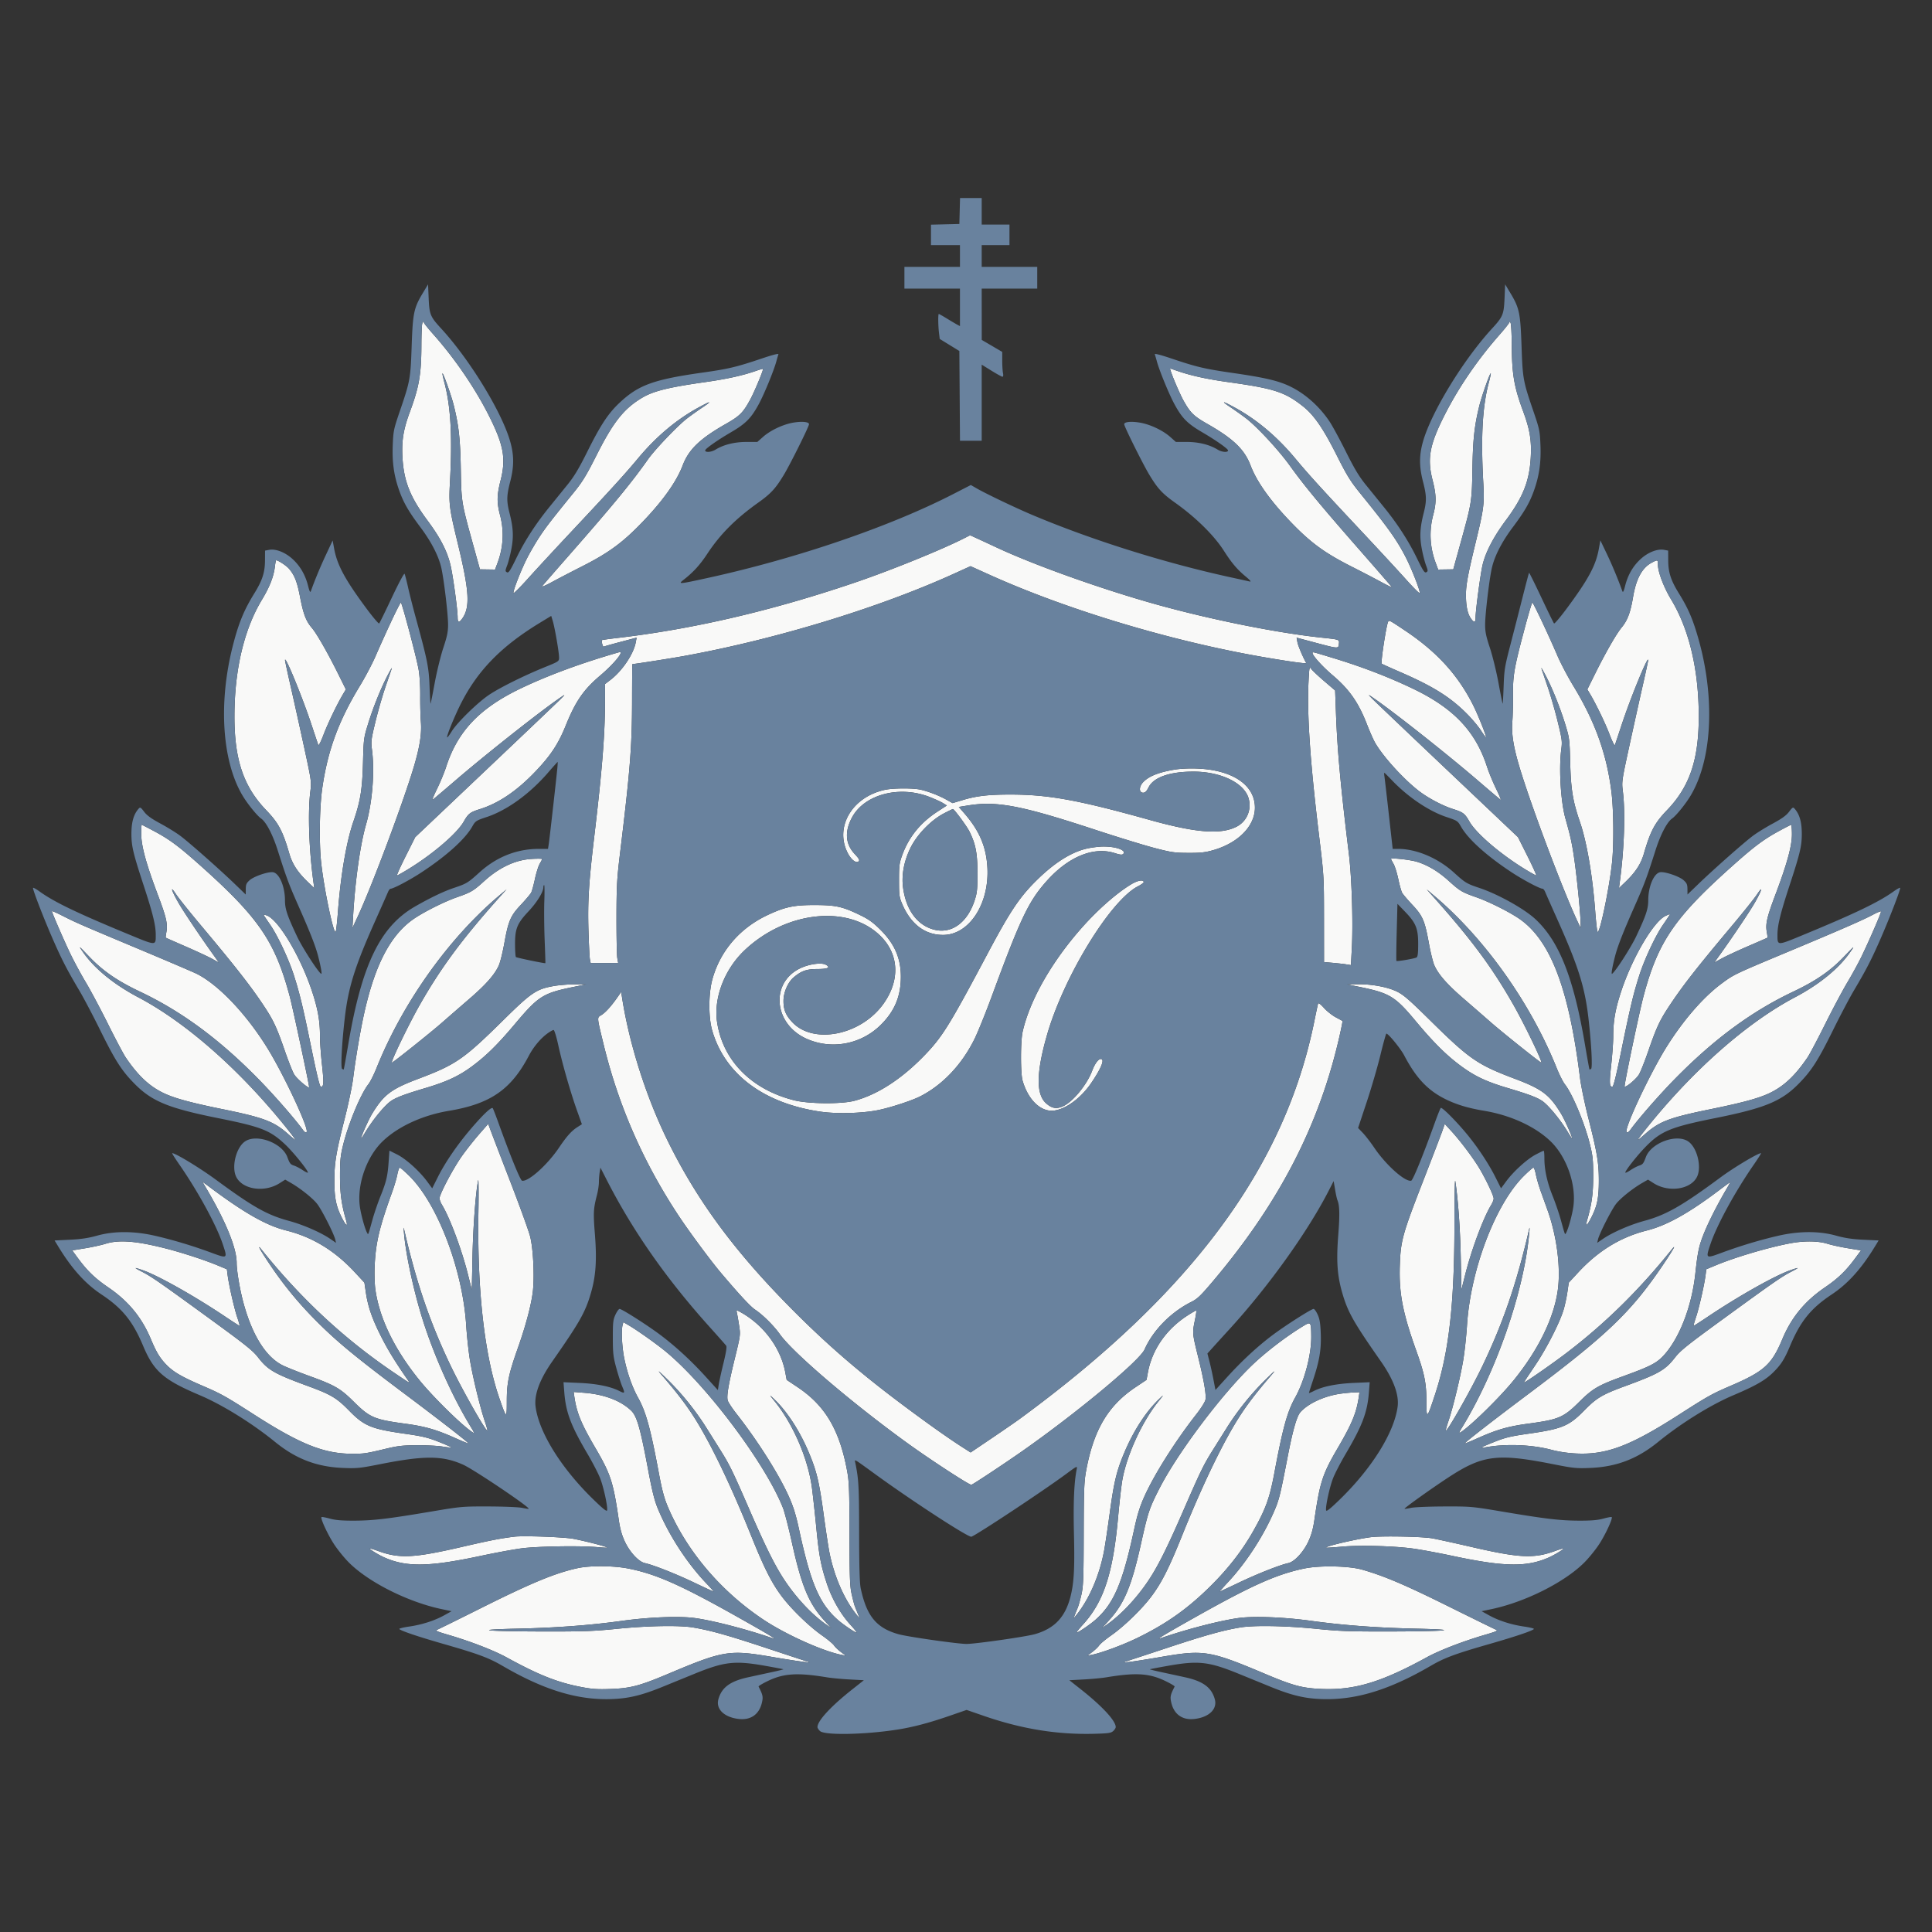
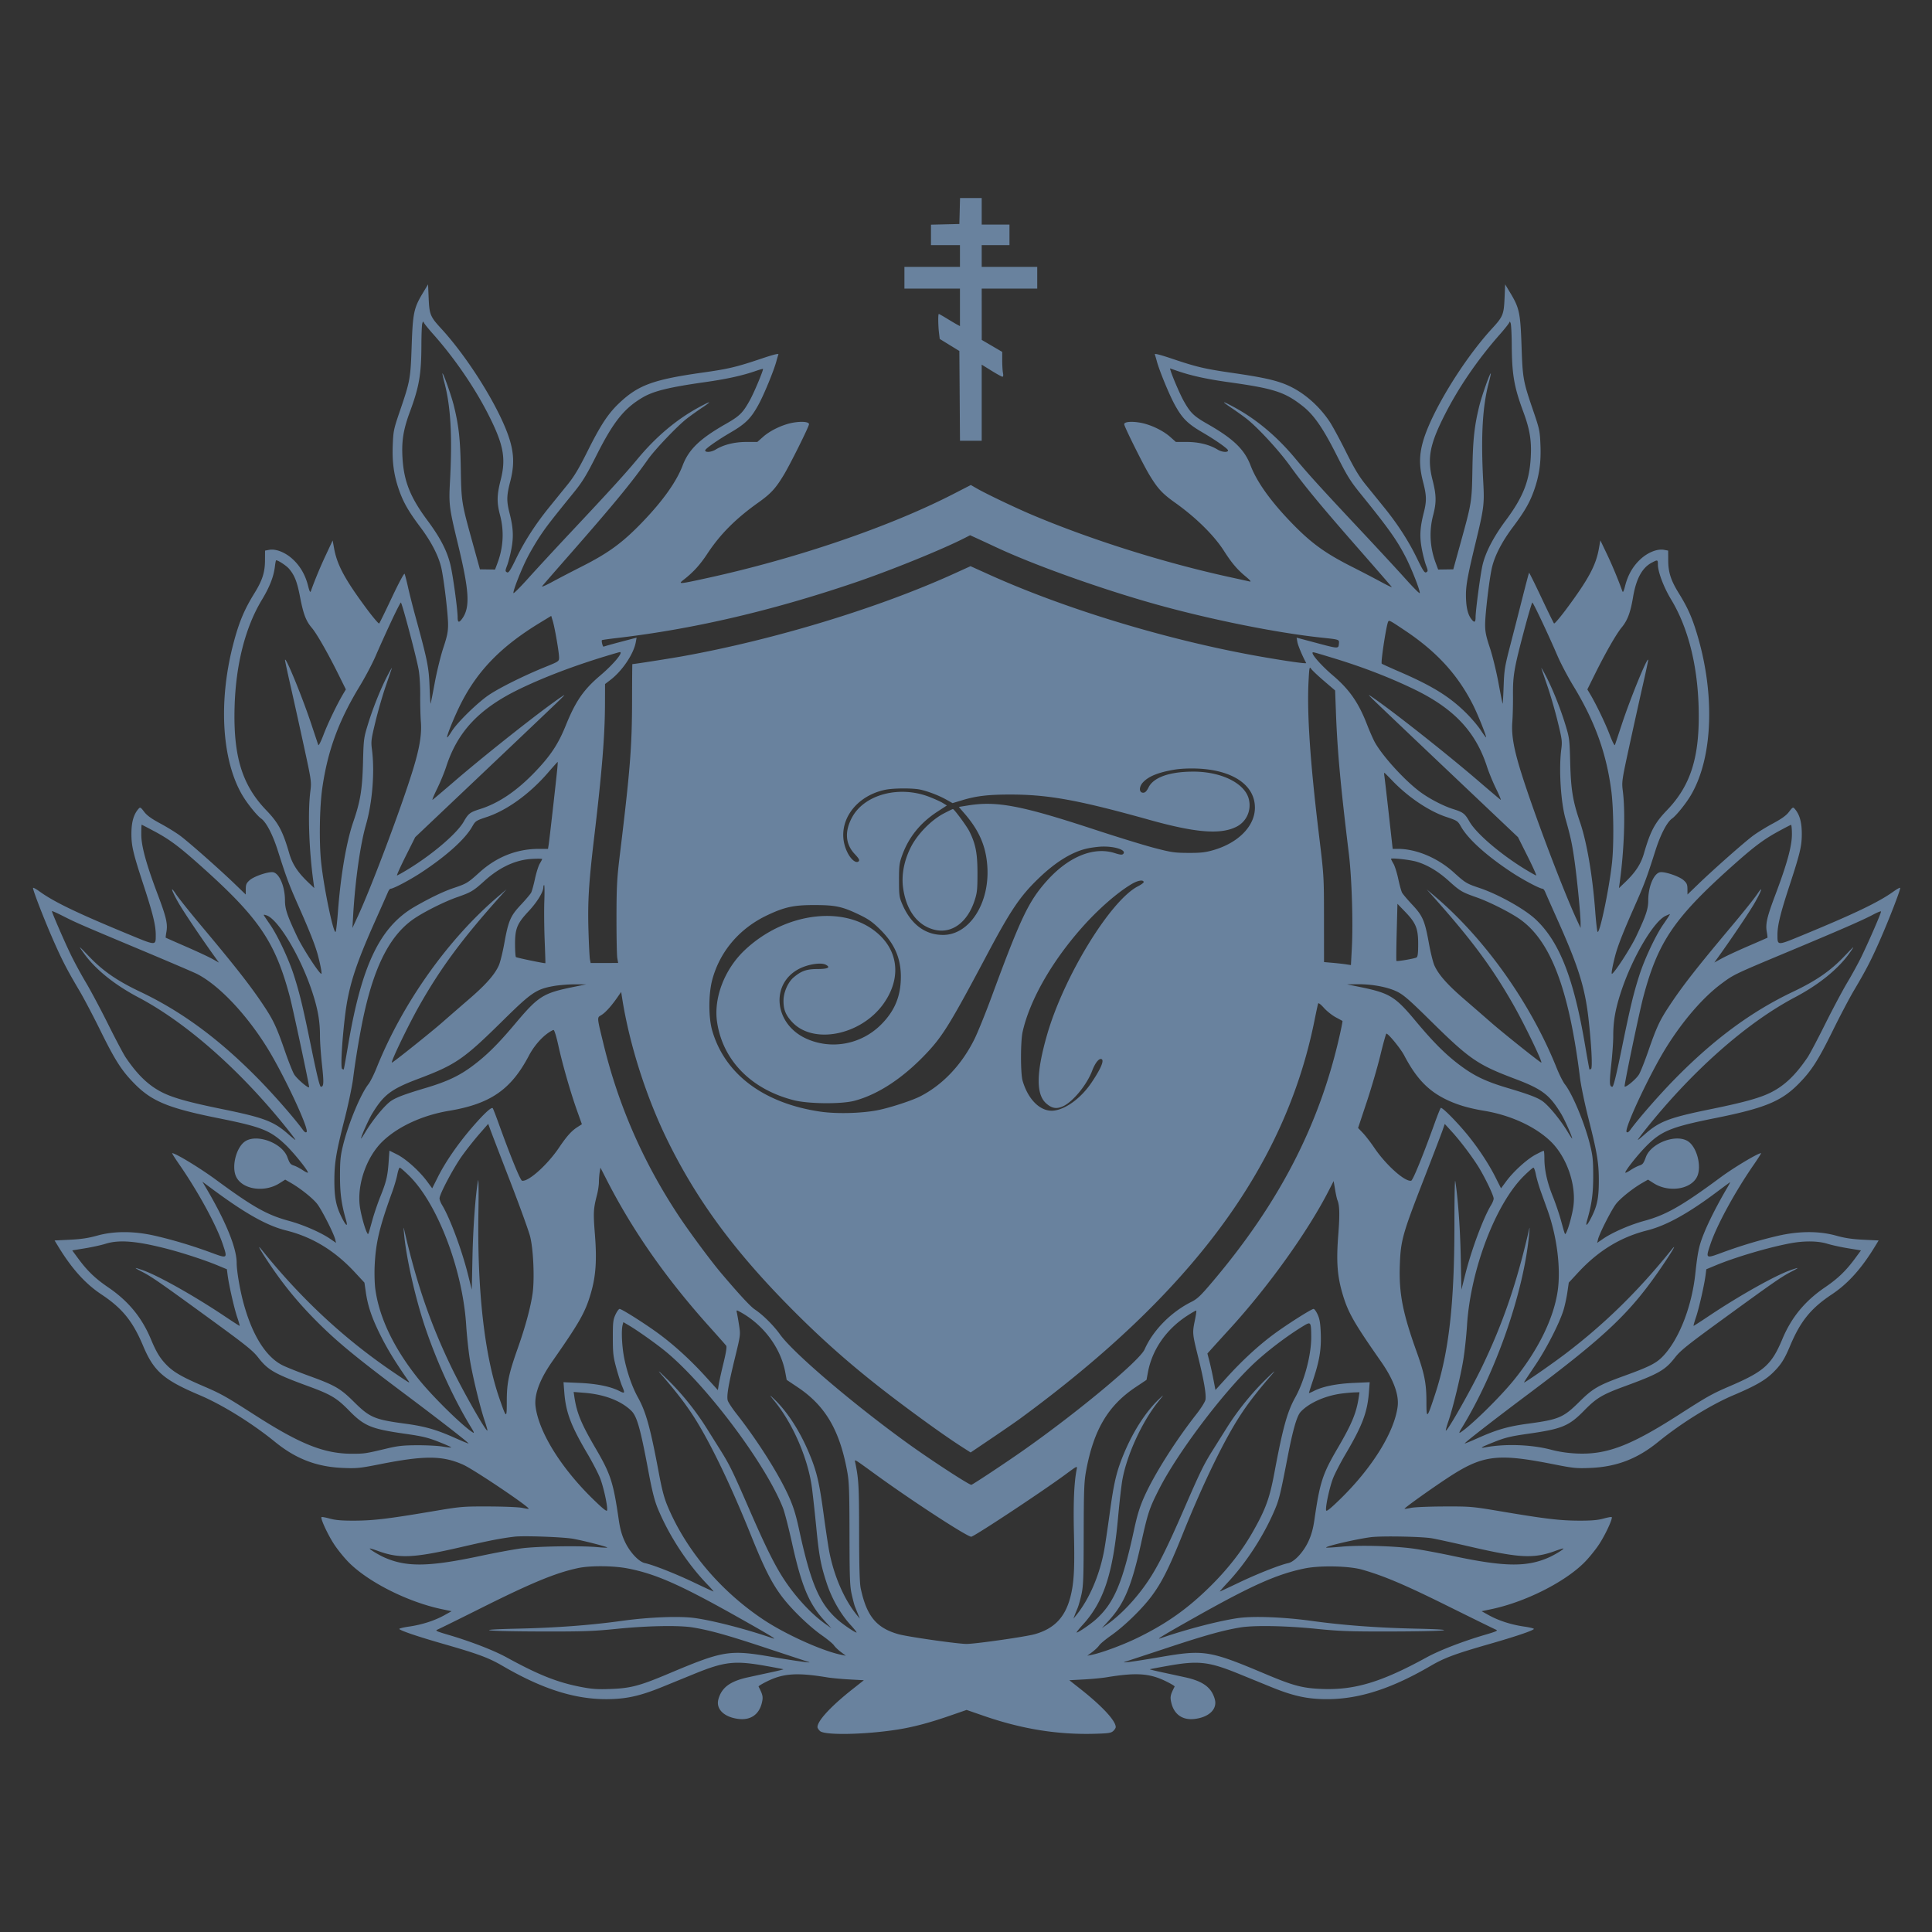
<svg xmlns="http://www.w3.org/2000/svg" data-bbox="27.348 164 1546.301 1271.966" viewBox="0 0 1600 1600" height="1600" width="1600" data-type="color">
  <rect x="0" y="0" width="1600" height="1600" fill="#333333" stroke="none" />
  <g>
-     <path fill-rule="evenodd" fill="#f9f9f8" d="M349.66 268.136c-.348 1.3-.653 9.339-.677 17.864-.069 24.03-1.852 34.349-9.5 55-5.421 14.636-6.951 24.007-6.175 37.809 1.105 19.656 6.354 32.901 20.684 52.191 10.535 14.183 16.104 24.894 18.976 36.5 2.047 8.273 6.027 37.145 6.03 43.75.002 4.452 1.153 4.753 3.82 1 6.662-9.372 5.865-22.749-3.71-62.25-7.046-29.071-7.477-32.423-6.485-50.5 2.068-37.727.698-62.634-4.539-82.473-1.085-4.109-1.836-7.608-1.67-7.775.642-.641 7.469 18.667 9.457 26.748 4.106 16.684 5.328 27.828 5.744 52.361.46 27.142.589 27.954 9.579 60.469l6.267 22.67 6.257.092 6.256.093 2.024-5.408c4.869-13.014 5.585-26.547 2.102-39.715-2.755-10.414-2.649-16.548.498-28.881 4.601-18.032 2.491-29.378-10.081-54.189-11.356-22.413-28.193-46.99-45.551-66.492-3.672-4.125-7.125-8.339-7.675-9.364-.93-1.737-1.041-1.703-1.631.5m900.41-1.393c-.038.684-3.665 5.321-8.059 10.306-18.223 20.671-33.974 43.661-45.528 66.451-12.57 24.794-14.683 36.147-10.081 54.181 3.147 12.333 3.253 18.467.498 28.881-3.483 13.168-2.767 26.701 2.102 39.715l2.024 5.408 6.256-.093 6.257-.092 6.267-22.67c8.99-32.515 9.119-33.327 9.579-60.469.416-24.533 1.638-35.677 5.744-52.361 1.988-8.081 8.815-27.389 9.457-26.748.166.167-.585 3.666-1.67 7.775-5.237 19.839-6.607 44.746-4.539 82.473.992 18.077.561 21.429-6.485 50.5-6.306 26.014-7.894 34.666-7.868 42.86.03 9.203 1.353 15.457 4.083 19.29 2.742 3.85 3.893 3.585 3.895-.9.003-5.492 3.851-34.616 5.649-42.75 2.368-10.712 9.026-23.617 19.348-37.5 14.335-19.278 19.587-32.526 20.693-52.191.776-13.802-.754-23.173-6.175-37.809-7.659-20.679-9.4-30.793-9.556-55.5-.056-8.8-.488-16.9-.961-18-.473-1.1-.891-1.441-.93-.757M626 307.176c-11.105 3.871-24.043 6.727-42.054 9.281-30.143 4.275-42.754 7.39-51.946 12.831-15.236 9.017-24.082 20.136-37.998 47.757-8.42 16.713-11.567 21.868-18.785 30.766-18.653 22.996-22.422 27.856-27.738 35.763-3.029 4.506-7.707 12.407-10.396 17.559-5.102 9.776-12.426 28.337-11.857 30.046.182.544 5.717-5.008 12.302-12.337s22.322-24.356 34.972-37.837c33.559-35.765 45.124-48.466 55.758-61.24 15.131-18.175 31.922-32.307 50.266-42.306 10.539-5.746 11.664-5.674 2.912.184-3.815 2.554-9.411 6.547-12.436 8.873-7.784 5.985-26.588 25.691-32.43 33.985-13.488 19.149-28.397 37.27-65.008 79.013-11.584 13.207-21.719 24.843-22.522 25.856-.836 1.054 2.587-.362 8-3.309 5.203-2.833 16.207-8.563 24.454-12.734 22.758-11.511 34.337-20.029 51.195-37.663 16.626-17.391 27.616-32.933 32.643-46.164 5.049-13.287 14.242-22.146 35.659-34.36 11.703-6.675 14.31-9.267 20.249-20.14 3.564-6.526 11.218-24.915 10.594-25.454-.184-.158-2.809.575-5.834 1.63m343.558.108c1.529 5.049 7.824 19.594 10.697 24.716 5.59 9.964 8.344 12.633 19.754 19.14 21.417 12.214 30.61 21.073 35.659 34.36 5.027 13.231 16.017 28.773 32.643 46.164 16.858 17.634 28.437 26.152 51.195 37.663 8.247 4.171 19.193 9.87 24.326 12.665 5.132 2.795 9.073 4.663 8.756 4.151-.316-.512-12.545-14.591-27.175-31.287-31.529-35.981-45.324-52.665-57.166-69.143-9.257-12.88-27.062-32.134-36.247-39.197-3.025-2.326-8.621-6.319-12.436-8.873-8.752-5.858-7.627-5.93 2.912-.184 18.292 9.97 35.136 24.132 50.142 42.157 11.094 13.326 21.396 24.652 55.381 60.884 13.929 14.85 30.3 32.556 36.381 39.348 6.08 6.791 11.205 11.896 11.389 11.344.54-1.618-6.608-19.949-11.476-29.434-7.495-14.602-14.265-24.127-37.737-53.092-8.241-10.17-11-14.635-19.631-31.766-11.313-22.455-18.84-33.307-28.199-40.654-14.819-11.632-23.744-14.501-61.514-19.771-17.944-2.504-30.973-5.381-42.518-9.39l-5.807-2.016.671 2.215m-170.114 138.01c-18.264 9.429-61.418 26.975-91.412 37.165-68.916 23.415-134.194 38.617-197.344 45.958-6.496.755-11.969 1.533-12.161 1.728-.658.667.699 5.833 1.416 5.39.392-.242 6.687-2.017 13.988-3.942l13.275-3.502-.664 3.704c-1.735 9.698-11.122 23.714-20.899 31.205l-4.567 3.5-.054 16.5c-.085 26.485-2.48 55.964-9.018 111-4.399 37.03-5.36 52.817-4.662 76.53.341 11.566.89 22.379 1.22 24.028l.599 2.999 11.388-.028 11.388-.029-.712-4c-.392-2.2-.695-17.275-.673-33.5.035-25.834.38-32.296 2.776-52 8.514-70.029 10.06-89.467 10.122-127.249.027-16.912.138-30.75.245-30.75 1.64-.006 31.3-4.651 41.805-6.547 76.113-13.736 162.161-39.933 224.837-68.453l13.411-6.102 15.376 6.948c64.089 28.961 150.233 54.934 225.876 68.103 21.632 3.766 37.173 5.944 36.739 5.15-3.022-5.524-6.765-14.419-7.281-17.302l-.663-3.702 15.353 4.096c19.352 5.164 19.27 5.159 19.663 1.092.363-3.754.823-3.591-14.811-5.261-37.042-3.957-92.085-15.054-137-27.619-45.151-12.632-100.726-32.486-131.975-47.147a2061.806 2061.806 0 0 0-15.581-7.234l-6.056-2.765-3.944 2.036m-571.777 23.867c-.985 8.318-4.337 16.911-10.713 27.465-13.822 22.876-21.691 53.711-22.679 88.874-1.145 40.729 6.209 64.704 26.226 85.5 10.064 10.456 13.681 17.245 19.039 35.736 2.615 9.021 7.032 15.723 15.994 24.264l4.721 4.5-.685-5c-3.688-26.901-4.735-57.759-2.551-75.179 1.005-8.011.926-8.552-5.579-38.473-3.629-16.692-8.588-39.068-11.019-49.725-2.432-10.657-4.401-19.882-4.377-20.5.156-3.948 14.378 30.752 21.878 53.377 2.826 8.525 5.379 16.175 5.674 17 .299.838 2.207-2.914 4.322-8.5 3.556-9.391 11.192-25.254 16.263-33.783l2.249-3.782-6.308-12.718c-8.685-17.509-17.852-33.542-21.845-38.207-4.85-5.666-7.045-11.388-9.729-25.36-2.455-12.783-4.501-18.063-9.126-23.56-2.165-2.574-9.009-7.09-10.743-7.09-.22 0-.675 2.322-1.012 5.161m1140.204-3.155c-7.95 4.201-12.897 13.328-15.442 28.494-2.139 12.742-4.572 19.245-9.375 25.057-4.511 5.46-13.353 20.874-22.176 38.66l-6.308 12.718 2.249 3.782c5.071 8.529 12.707 24.392 16.263 33.783 2.113 5.58 4.023 9.337 4.321 8.5.294-.825 2.84-8.475 5.658-17 7.396-22.374 21.739-57.342 21.895-53.377.024.618-1.945 9.843-4.377 20.5-2.431 10.657-7.39 33.033-11.019 49.725-6.505 29.921-6.584 30.462-5.579 38.473 2.184 17.42 1.137 48.278-2.551 75.179l-.685 5 4.721-4.5c8.962-8.541 13.379-15.243 15.994-24.264 5.358-18.491 8.975-25.28 19.039-35.736 20.017-20.796 27.371-44.771 26.226-85.5-.99-35.239-8.853-65.99-22.754-89-6.193-10.25-10.971-22.902-10.971-29.052 0-3.964-.232-4.03-5.129-1.442m-1044.208 49.37c-4.198 9.006-9.831 21.494-12.517 27.75-2.687 6.255-8.582 17.449-13.1 24.874-17.549 28.843-26.556 53.266-31.092 84.312-2.325 15.916-2.779 45.368-.958 62.188 2.392 22.102 10.594 60.89 12.053 56.996.411-1.098 1.236-8.556 1.833-16.574 2.223-29.838 6.99-57.704 12.722-74.363 5.851-17.008 7.44-26.727 8.021-49.059.502-19.313.641-20.395 4.041-31.5 4.214-13.764 10.715-29.952 16.335-40.672 2.257-4.306 3.82-6.928 3.473-5.828-.346 1.1-2.649 7.85-5.118 15-2.469 7.15-6.237 20.2-8.375 29-3.575 14.725-3.812 16.558-2.966 23 2.426 18.471.415 43.971-4.929 62.5-4.705 16.317-8.938 46.239-10.61 75l-.61 10.5 4.416-9.5c11.125-23.936 35.216-87.87 45.274-120.153 5.855-18.793 7.846-30.498 6.996-41.134-.361-4.517-.606-14.288-.545-21.713.066-7.89-.486-16.839-1.329-21.535C344.808 544.037 332.873 499 331.98 499c-.377 0-4.12 7.369-8.317 16.376m938.386 7.339c-8.156 30.769-9.193 36.869-9.056 53.285.061 7.425-.184 17.196-.545 21.713-.865 10.828 1.159 22.431 7.377 42.287 10.516 33.581 35.137 98.6 46.577 123l2.578 5.5.006-4c.01-6.883-2.871-36.335-5.086-52-1.955-13.824-3.153-19.385-7.435-34.5-3.931-13.879-5.597-41.479-3.47-57.5.858-6.47.631-8.216-3.007-23.05-2.164-8.827-5.937-21.877-8.384-29-2.447-7.122-4.732-13.85-5.078-14.95-.347-1.1 1.216 1.522 3.473 5.828 5.62 10.72 12.121 26.908 16.335 40.672 3.4 11.105 3.539 12.187 4.041 31.5.581 22.332 2.17 32.051 8.021 49.059 5.732 16.659 10.499 44.525 12.722 74.363.597 8.018 1.422 15.476 1.833 16.574 1.46 3.896 9.667-34.922 12.051-56.996 1.624-15.029 1.356-44.422-.539-59.219-4.007-31.298-13.58-57.814-31.509-87.281-4.518-7.425-10.413-18.619-13.1-24.874-7.626-17.758-20.076-44.126-20.834-44.126-.377 0-3.514 10.672-6.971 23.715m-112.382-7.965c-1.51 2.508-6.334 33.916-5.36 34.891.282.281 7 3.324 14.929 6.761 27.418 11.886 41.602 20.727 55.419 34.543 4.149 4.149 9.386 10.347 11.638 13.772 2.253 3.426 4.219 6.104 4.371 5.952.593-.593-6.611-18.622-10.657-26.669-12.564-24.985-29.937-44.06-56.081-61.576-12.898-8.642-13.486-8.958-14.259-7.674M501 543.603c-26.37 8.051-50.54 17.267-70.396 26.843-33.567 16.189-51.635 35.279-61.099 64.554-1.511 4.675-4.902 12.889-7.535 18.253-2.633 5.364-4.313 9.459-3.733 9.1.581-.358 9.038-7.517 18.795-15.908 26.181-22.515 71.98-58.64 87.968-69.385 3.242-2.179 3.168-2.021-1 2.143-2.475 2.473-30.518 29.155-62.318 59.294l-57.818 54.799-7.938 15.852c-4.366 8.719-7.579 15.852-7.14 15.852.439 0 4.604-2.328 9.256-5.173 20.403-12.478 40.386-29.588 45.985-39.373 3.857-6.742 5.227-7.799 13.473-10.396 15.512-4.884 30.424-14.97 45.671-30.89 12.758-13.322 19.131-22.929 25.253-38.07 8.256-20.422 14.781-29.894 28.761-41.755 10.914-9.259 19.442-19.503 16.065-19.297-.413.025-5.925 1.626-12.25 3.557m586-2.76c0 2.135 8.283 11.261 16.707 18.409 13.772 11.684 21.352 22.549 28.382 40.684 2.253 5.81 5.248 12.589 6.657 15.064 6.668 11.714 24.578 31.3 37.254 40.74 7.633 5.684 19.192 11.703 27.5 14.318 8.246 2.597 9.616 3.654 13.473 10.396 5.599 9.785 25.582 26.895 45.985 39.373 4.652 2.845 8.817 5.173 9.256 5.173.439 0-2.774-7.133-7.14-15.852l-7.938-15.852-57.818-54.799c-31.8-30.139-59.843-56.821-62.318-59.294-4.168-4.164-4.242-4.322-1-2.143 15.988 10.745 61.787 46.87 87.968 69.385 9.757 8.391 18.214 15.55 18.795 15.908.58.359-1.1-3.736-3.733-9.1-2.633-5.364-6.024-13.578-7.535-18.253-9.455-29.249-27.596-48.429-60.995-64.488-20.13-9.679-42.403-18.258-66-25.422-18.389-5.583-17.5-5.367-17.5-4.247m-3.33 23.767c-1.347 26.62 1.401 67.025 8.598 126.39 4.177 34.458 4.182 34.544 4.207 70.125l.025 35.624 7 .608c3.85.334 8.864.893 11.141 1.242l4.142.635.732-13.67c1.145-21.391-.015-58.644-2.448-78.564-6.85-56.078-9.516-85.14-10.674-116.344l-.699-18.843-9.201-7.87c-5.06-4.329-9.868-8.875-10.683-10.103-1.361-2.05-1.536-1.17-2.14 10.77M972.5 637.412c-13.178 2.231-21.109 5.42-25.827 10.384-3.545 3.73-3.512 8.704.058 8.704 1.642 0 2.831-1.189 4.5-4.5 4.203-8.336 17.59-12.997 37.269-12.975 22.841.025 42.143 9.508 45.618 22.411 2.519 9.356-1.66 18.94-10.127 23.23-13.16 6.666-33.624 5.048-72.123-5.702-58.739-16.402-83.648-20.939-115.046-20.956-18.267-.009-28.108 1.132-39.645 4.599l-8.323 2.502-5.177-2.904c-6.022-3.379-14.866-6.791-21.392-8.253-6.176-1.384-22.506-1.316-29.285.123-27.104 5.752-41.895 30.473-31.127 52.023 2.947 5.899 7.221 9.208 9.259 7.17.937-.937.194-2.281-3.362-6.083-7.724-8.257-8.424-18.702-2.039-30.432 10.276-18.88 39.038-26.455 63.887-16.825 4.335 1.68 9.38 3.973 11.21 5.096l3.328 2.042-7.828 5.103c-14.128 9.211-23.697 21.032-29.135 35.996-2.395 6.589-2.665 8.708-2.662 20.835.003 12.345.228 14.028 2.634 19.672 7.176 16.833 19.049 25.733 34.139 25.591 21.518-.203 38.23-26.042 36.389-56.265-1.03-16.897-6.621-30.013-18.805-44.114l-4.853-5.615 7.656-1.235c23.874-3.852 44.097.01 105.098 20.069 18.541 6.097 40.686 12.906 49.211 15.131 13.983 3.65 16.723 4.051 28 4.105 10.08.049 14.042-.376 20.465-2.195 20.844-5.903 34.657-19.807 34.8-35.03.177-18.845-18.259-31.435-47.765-32.616-6.739-.27-14.099.084-19 .914m-191 36.324c-10.53 5.532-22.03 17.403-27.392 28.275-5.514 11.178-7.662 22.773-6.186 33.386 2.599 18.685 12.097 31.249 26.175 34.626 14.154 3.396 27.072-6.093 33.022-24.257 2.094-6.389 2.381-9.138 2.379-22.766-.003-16.345-1.508-24.087-6.705-34.488-2.21-4.423-12.627-18.529-13.649-18.483-.354.016-3.794 1.684-7.644 3.707M117 690.92c0 9.708 3.996 24.331 13.636 49.904 7.124 18.897 8.373 24.324 7.156 31.092-.436 2.429-.681 4.511-.543 4.628.138.117 7.676 3.447 16.751 7.4 9.075 3.953 18.938 8.554 21.918 10.225l5.418 3.038-3.848-5.354c-11.105-15.449-25.771-37.295-29.777-44.353-5.857-10.319-7.096-14.76-1.954-7 2.187 3.3 11.529 15 20.759 26 29.184 34.78 41.965 51.179 52.912 67.887 7.177 10.956 9.961 17.033 16.558 36.137 2.844 8.237 6.251 16.839 7.57 19.116 2.142 3.697 12.447 12.482 12.442 10.608-.006-2.315-13.508-65.518-15.985-74.827-12.255-46.051-25.886-65.839-76.013-110.345-16.195-14.379-23.963-20.11-35.925-26.504-5.734-3.064-10.571-5.572-10.75-5.572-.179 0-.325 3.564-.325 7.92m1355.5-2.246c-11.627 6.352-19.581 12.268-35.5 26.402-50.127 44.506-63.758 64.294-76.013 110.345-3.429 12.886-16.149 73.751-15.54 74.36 1.048 1.047 9.766-6.293 11.951-10.063 1.345-2.32 4.772-10.957 7.616-19.194 6.6-19.116 9.384-25.187 16.565-36.137 11.419-17.412 22.733-31.929 52.905-67.887 9.23-11 18.572-22.7 20.759-26 5.142-7.76 3.903-3.319-1.954 7-4 7.049-18.67 28.901-29.742 44.304l-3.812 5.304 6.382-3.485c3.511-1.917 13.358-6.49 21.883-10.162 8.525-3.672 15.613-6.779 15.751-6.903.138-.124-.107-2.213-.543-4.642-1.217-6.768.032-12.195 7.156-31.092 9.64-25.573 13.636-40.196 13.636-49.904 0-4.356-.338-7.873-.75-7.815-.412.058-5.25 2.564-10.75 5.569m-571.893 13.967c-12.552 2.691-26.253 11.08-40.461 24.772-15.407 14.849-23.095 26.231-42.883 63.496-29.323 55.22-36.187 66.495-48.698 79.994-19.739 21.298-40.919 35.432-61.065 40.748-10.67 2.816-37.796 2.586-49.774-.422-35.427-8.896-59.126-32.942-63.864-64.801-2.971-19.976 6.194-43.805 22.916-59.58 34.348-32.402 85.805-37.833 112.27-11.848 15.436 15.156 16.526 36.477 2.861 55.936-18.55 26.414-58.376 34.469-75.983 15.368-5.289-5.737-7.093-10.236-7.058-17.597.034-6.965 3.693-15.318 8.472-19.34 6.322-5.319 10.619-6.822 19.576-6.845 8.793-.023 11.256-1.289 6.971-3.583-3.842-2.055-14.478-.458-21.849 3.282-24.235 12.296-21.071 45.646 5.486 57.83 20.841 9.562 45.592 4.994 62.087-11.459 11.347-11.317 16.431-23.551 16.453-39.592.022-15.45-5.205-27.437-17.082-39.175-6.226-6.154-9.622-8.571-17.124-12.19-14.259-6.88-19.815-8.085-37.358-8.107-17.085-.021-24.618 1.598-38.982 8.377-23.071 10.889-39.366 30.012-45.667 53.595-3.118 11.665-3.147 31.031-.063 41.799 10.349 36.144 42.534 60.357 89.447 67.293 14.092 2.084 35.938 1.413 49.265-1.512 10.438-2.291 27.006-7.767 33.5-11.072 18.586-9.457 34.451-26.169 44.968-47.366 2.768-5.578 9.261-21.617 14.429-35.642 23.773-64.507 30.408-78.454 45.298-95.22 18.012-20.28 38.99-28.905 56.568-23.258 4.327 1.39 6.049 1.566 6.908.707 3.036-3.036-5.985-6.305-16.97-6.147-3.136.044-8.803.746-12.594 1.559M436.5 711.698c-12.031 1.595-24.052 7.662-35.257 17.793-9.383 8.483-10.937 9.404-23.008 13.644-9.654 3.391-24.953 10.944-33.968 16.771-20.055 12.962-33.366 37.662-42.626 79.094-3.135 14.029-7.149 37.591-9.132 53.603-.811 6.543-3.939 21.595-6.951 33.447-7.255 28.542-8.658 36.973-8.644 51.95.013 13.678 1.363 20.607 5.766 29.6 3.778 7.715 5.699 9.08 3.874 2.753-3.818-13.237-5.009-22.051-4.981-36.853.025-12.889.408-16.523 2.726-25.821 4.386-17.6 14.464-41.743 20.761-49.736 1.541-1.956 4.596-8.031 6.788-13.5 21.522-53.694 59.36-106.968 101.17-142.443l6.482-5.5-5.812 6.5c-30.919 34.578-48.609 58.485-66.226 89.5-9.149 16.107-24.274 47.5-22.885 47.5.924 0 32.064-24.86 41.484-33.118a4708.393 4708.393 0 0 1 22.615-19.648c13.803-11.913 21.094-20.199 24.454-27.794 1.123-2.541 3.14-10.666 4.481-18.057 3.44-18.962 5.113-22.856 13.803-32.122 4.003-4.269 7.816-8.778 8.473-10.021.657-1.243 2.074-6.378 3.149-11.41 1.076-5.033 2.858-10.68 3.96-12.548 1.102-1.868 2.004-3.596 2.004-3.839 0-.505-8.004-.342-12.5.255m715.5-.399c0 .323.902 2.115 2.004 3.983 1.102 1.868 2.884 7.515 3.96 12.548 1.075 5.032 2.492 10.167 3.149 11.41.657 1.243 4.47 5.752 8.473 10.021 8.69 9.266 10.363 13.16 13.803 32.122 1.341 7.391 3.358 15.516 4.481 18.057 3.36 7.595 10.651 15.881 24.454 27.794a4708.393 4708.393 0 0 1 22.615 19.648c9.42 8.258 40.56 33.118 41.484 33.118 1.389 0-13.736-31.393-22.885-47.5-17.68-31.126-34.796-54.247-66.248-89.488l-5.79-6.488 6.482 5.488c41.685 35.292 79.648 88.738 101.17 142.431 2.192 5.469 5.247 11.544 6.788 13.5 6.297 7.993 16.375 32.136 20.761 49.736 2.318 9.298 2.701 12.932 2.726 25.821.028 14.778-1.163 23.612-4.96 36.781-1.78 6.178-.218 5.15 3.566-2.347 4.69-9.29 6.04-15.966 6.053-29.934.014-14.977-1.389-23.408-8.644-51.95-3.012-11.852-6.14-26.904-6.951-33.447-9.306-75.152-25.008-115.408-51.758-132.697-9.015-5.827-24.314-13.38-33.968-16.771-12.071-4.24-13.625-5.161-23.008-13.644-8.73-7.894-17.744-13.266-26.65-15.883-5.59-1.643-21.107-3.34-21.107-2.309m-215.082 20.987c-12.015 7.244-27.292 20.615-40.489 35.437-25.33 28.451-43.633 60.515-49.532 86.777-1.774 7.897-1.79 34.432-.025 40.5 4.703 16.166 15.308 26.178 26.182 24.72 10.075-1.352 22.455-10.63 30.9-23.159C912.265 884.23 915.082 877 911.573 877c-2.005 0-4.927 4.007-7.058 9.676-4.416 11.747-16.051 25.89-24.314 29.554-5.317 2.359-9.078 1.695-13.778-2.432-8.501-7.464-8.311-25.269.605-56.448 13.818-48.324 52.489-111.615 75.367-123.35 2.681-1.375 4.828-2.95 4.771-3.5-.23-2.218-4.979-1.39-10.248 1.786M43 754.592c0 1.237 9.949 24.206 15.338 35.408 3.043 6.325 8.763 16.9 12.711 23.5 3.949 6.6 12.263 22.211 18.477 34.692 6.214 12.481 12.764 24.856 14.555 27.5 9.871 14.571 18.886 23.217 30.167 28.934 9.018 4.569 22.293 8.273 49.714 13.871 34.825 7.109 42.832 10.162 55.005 20.974 2.805 2.491 5.329 4.529 5.609 4.529.28 0-2.072-3.263-5.228-7.25-38.82-49.059-84.266-89.404-124.848-110.835-20.169-10.652-36.161-23.691-45.576-37.161-4.253-6.086-4.117-5.99 5.036 3.564 11.367 11.864 23.16 19.986 42.04 28.951 34.582 16.421 65.654 39.356 98.068 72.386 12.702 12.944 29.82 32.507 36.615 41.845 1.476 2.029 2.515 2.674 3.208 1.992 2.349-2.31-19.193-48.283-32.948-70.311-17.446-27.94-40.043-51.614-57.895-60.655-2.501-1.267-23.898-10.419-47.548-20.338-50.083-21.006-52.193-21.925-63.75-27.781-4.812-2.438-8.75-4.155-8.75-3.815m1508.235 2.853c-8.382 4.487-26.296 12.307-71.235 31.097-43.9 18.356-44.204 18.502-54.548 26.219-15.089 11.255-31.585 30.304-45.395 52.42-13.755 22.028-35.297 68.001-32.948 70.311.693.682 1.732.037 3.208-1.992 6.795-9.338 23.913-28.901 36.615-41.845 32.414-33.03 63.486-55.965 98.068-72.386 18.88-8.965 30.673-17.087 42.04-28.951 9.153-9.554 9.289-9.65 5.036-3.564-9.415 13.47-25.407 26.509-45.576 37.161-40.582 21.431-86.028 61.776-124.848 110.835-3.156 3.987-5.508 7.25-5.228 7.25.28 0 2.804-2.038 5.609-4.529 12.173-10.812 20.18-13.865 55.005-20.974 27.421-5.598 40.696-9.302 49.714-13.871 11.281-5.717 20.296-14.363 30.167-28.934 1.791-2.644 8.341-15.019 14.555-27.5s14.524-28.092 18.467-34.692c3.944-6.6 9.233-16.275 11.754-21.5 6.624-13.727 16.379-36.284 16.07-37.159-.146-.412-3.084.76-6.53 2.604m-1332.573.845c.402.666 2.739 4.135 5.195 7.71 6.165 8.976 15.243 28.333 19.462 41.5 4.943 15.424 7.607 26.533 14.81 61.75 4.43 21.663 6.68 30.75 7.611 30.75 2.418 0 2.569-3.087.897-18.356-.912-8.329-1.653-18.824-1.647-23.322.016-12.738-1.736-22.679-6.576-37.322-9.525-28.818-27.886-59.529-37.619-62.922-2.182-.76-2.69-.71-2.133.212m1160.838.134c-9.941 4.46-27.598 34.391-36.914 62.576-4.84 14.643-6.592 24.584-6.576 37.322.006 4.498-.735 14.993-1.647 23.322-1.672 15.269-1.521 18.356.897 18.356.931 0 3.181-9.087 7.611-30.75 7.203-35.217 9.867-46.326 14.81-61.75 4.219-13.167 13.297-32.524 19.462-41.5 5.076-7.39 6.104-9.016 5.666-8.961-.17.022-1.659.645-3.309 1.385m-921 58.174c-14.377 2.549-18.437 5.308-42 28.545-32.605 32.154-38.986 36.546-70.243 48.346-22.363 8.442-28.541 13.127-38.091 28.884-2.953 4.872-9.17 18.768-9.163 20.481.001.355 1.629-2.054 3.617-5.354 6.269-10.406 16.214-22.434 21.38-25.86 4.431-2.939 11.304-5.499 28.68-10.682 17.382-5.185 27.519-9.938 38.32-17.965 11.813-8.78 21.221-18.071 35.584-35.139 19.259-22.886 23.11-25.332 47.871-30.409l11.045-2.264-9.5-.001c-5.225 0-13.1.638-17.5 1.418m668.045.847c24.24 4.97 28.92 7.83 45.621 27.884 14.446 17.347 24.859 27.793 36.334 36.449 12.178 9.186 21.714 13.779 39.82 19.18 17.376 5.183 24.249 7.743 28.68 10.682 5.166 3.426 15.111 15.454 21.38 25.86 1.988 3.3 3.616 5.709 3.617 5.354.007-1.713-6.21-15.609-9.163-20.481-9.55-15.757-15.728-20.442-38.091-28.884-31.257-11.8-37.638-16.192-70.243-48.346-17.322-17.082-22.139-21.27-27.5-23.909-7.827-3.854-20.76-6.271-32.881-6.144l-8.619.091 11.045 2.264m-615.589 8.997c-4.945 7.072-9.786 12.345-13.159 14.334-3.466 2.044-3.547 1.146 2.217 24.732 12.302 50.335 32.763 97.025 61.789 140.992 8.98 13.603 26.868 37.751 35.558 48 15.18 17.905 24.175 27.588 27.932 30.07 6.42 4.241 15.451 13.204 20.587 20.432 10.854 15.275 60.438 57.571 106.12 90.52 19.307 13.926 51.151 34.634 52.477 34.125 2.008-.77 28.084-18.051 42.523-28.18 45.106-31.642 96.761-74.617 100.88-83.929 6.999-15.822 21.793-30.877 38.63-39.313 5.137-2.574 7.736-5.054 17.901-17.078 55.194-65.288 88.46-129.856 105.118-204.022 1.405-6.256 2.423-11.475 2.263-11.597-.161-.122-2.699-1.511-5.64-3.087-2.942-1.576-7.326-5.065-9.743-7.754-2.823-3.139-4.552-4.405-4.833-3.537-.241.742-1.619 7.2-3.063 14.35-24.409 120.904-101.749 225.358-244.013 329.561-3.3 2.418-13.804 9.663-23.341 16.102l-17.341 11.707-7.159-4.585c-11.392-7.295-28.666-19.546-49.159-34.864-37.109-27.738-65.146-52.127-95.5-83.075-45.307-46.195-75.391-87.39-99.157-135.781-17.652-35.942-31.498-79.282-37.56-117.565l-.871-5.5-3.456 4.942m-114.052 112.76c-4.072 4.66-10.44 12.708-14.151 17.885-7.165 9.996-18.756 31.834-18.749 35.326.002 1.148.935 3.614 2.073 5.481 6.438 10.561 16.248 36.844 21.418 57.385l3.216 12.778.572-27.278c.514-24.558 2.538-52.056 4.648-63.152.432-2.27.561 9.148.287 25.373-1.105 65.577 4.952 119.429 17.485 155.447 5.792 16.645 5.988 16.708 5.998 1.933.011-15.135 1.545-22.465 9.277-44.351 6.135-17.362 10.493-33.532 12.1-44.886 1.695-11.972.656-36.353-2.002-46.973-1.146-4.582-8.547-25.057-16.447-45.5-7.899-20.444-15.253-39.593-16.341-42.555l-1.979-5.385-7.405 8.472m797.736-3.053c-1.023 2.943-8.155 21.551-15.85 41.351-17.372 44.703-18.836 49.992-19.522 70.527-.769 23.014 2.357 39.136 13.763 70.973 6.637 18.524 8.257 26.633 8.268 41.38.011 15.325.374 15.034 7.21-5.752 11.443-34.799 15.991-74.895 15.991-140.99 0-21.925.313-37.9.695-35.5 2.256 14.155 4.04 38.807 4.531 62.641l.563 27.278 3.216-12.778c5.17-20.541 14.98-46.824 21.418-57.385 1.138-1.867 2.071-4.242 2.073-5.278.006-2.76-8.052-19.307-13.512-27.746-6.073-9.389-14.819-20.805-21.619-28.221l-5.365-5.851-1.86 5.351M329.033 972.75c-.61 3.163-2.494 9.575-4.187 14.25-10.633 29.363-13.62 41.883-14.552 61-.309 6.325-.073 15.1.525 19.5 3.258 24.007 15.748 49.838 36.461 75.408 11.852 14.632 36.819 39.006 44.661 43.602.837.49.424-.801-.988-3.083-14.683-23.739-29.34-55.644-39.264-85.469-8.055-24.207-15.381-56.976-17.094-76.458-.52-5.923-.514-5.942.515-1.5 9.996 43.163 21.276 75.977 38.329 111.5 9.457 19.698 29.09 54.305 30.187 53.208.203-.204-.763-3.7-2.147-7.77-3.829-11.256-10.054-36.953-12.34-50.938-1.124-6.875-2.501-19.7-3.06-28.5-2.931-46.118-23.736-100.659-47.205-123.75-3.774-3.712-7.282-6.75-7.797-6.75-.514 0-1.434 2.587-2.044 5.75m933.093 1c-23.497 23.118-44.27 77.576-47.205 123.75-.559 8.8-1.936 21.625-3.06 28.5-2.286 13.985-8.511 39.682-12.34 50.938-1.384 4.07-2.35 7.566-2.147 7.77 1.097 1.097 20.73-33.51 30.187-53.208 17.053-35.523 28.333-68.337 38.329-111.5 1.029-4.442 1.035-4.423.515 1.5-4.225 48.058-27.768 115.704-56.358 161.927-1.412 2.282-1.825 3.573-.988 3.083 7.842-4.596 32.809-28.97 44.661-43.602 20.151-24.875 32.985-51.007 36.299-73.904 2.706-18.697-.658-45.267-8.484-67.004l-5.399-15c-1.683-4.675-3.559-11.087-4.169-14.25-.61-3.163-1.53-5.75-2.044-5.75-.515 0-4.023 3.038-7.797 6.75m-1092.213 8.801c16.854 28.368 26.08 50.783 26.091 63.387.006 6.536 2.636 22.022 5.601 32.98 7.367 27.222 18.907 45.399 33.069 52.091 3.604 1.703 13.292 5.542 21.528 8.532 21.165 7.683 25.703 10.308 36.726 21.245 13.271 13.169 17.039 14.786 42.434 18.219 16.767 2.266 25.88 4.884 41.888 12.031 5.913 2.64 10.75 4.616 10.75 4.391 0-.795-23.837-19.327-52-40.428-41.058-30.763-56.558-43.515-73.506-60.479-15.3-15.314-27.493-30.146-39.475-48.02-7.657-11.422-10.722-17.024-6.308-11.527 32.699 40.722 68.662 74.13 109.554 101.773 13.67 9.24 13.609 9.206 11.735 6.512-10.503-15.1-16.578-24.964-22.197-36.044-7.588-14.96-11.078-25.005-12.814-36.877l-1.187-8.115-7.942-8.567c-16.621-17.93-35.137-29.203-56.86-34.621-16.017-3.994-33.826-13.995-61.466-34.518l-7.967-5.915 2.346 3.95m1252.587 4.078c-24.378 18.328-42.472 28.343-58.5 32.383-21.818 5.499-40.257 16.733-56.86 34.643l-7.942 8.567-1.174 8.025c-.645 4.414-2.075 11.002-3.177 14.639-3.189 10.526-13.895 31.544-22.979 45.114-10.94 16.342-10.39 15.432-8.744 14.469 4.852-2.838 23.631-15.997 33.259-23.305 32.477-24.652 60.753-52.376 87.906-86.191 4.74-5.903 1.131.472-7.376 13.027-26.238 38.724-45.966 57.586-111.913 106.998-28.167 21.104-52 39.634-52 40.429 0 .225 4.838-1.751 10.75-4.391 16.008-7.147 25.121-9.765 41.888-12.031 25.395-3.433 29.163-5.05 42.434-18.219 11.023-10.937 15.561-13.562 36.726-21.245 21.955-7.97 27.24-10.708 33.151-17.176 12.928-14.145 23.111-40.502 26.027-67.365 2.028-18.684 3.085-23.552 7.424-34.199 3.955-9.705 11.22-23.929 18.667-36.551 1.704-2.888 2.948-5.225 2.766-5.194-.183.03-4.833 3.438-10.333 7.573M87.323 1030.07c-3.397 1.077-10.976 2.746-16.842 3.709l-10.665 1.752 4.773 6.484c7.697 10.458 14.25 16.767 25.062 24.131 16.62 11.319 27.765 24.851 35.295 42.854 4.403 10.529 7.289 15.368 12.365 20.736 5.952 6.293 12.794 10.323 30.42 17.916 15.656 6.744 18.777 8.489 43.269 24.199 38.008 24.377 57.634 32.152 81 32.088 9.956-.027 10.813-.159 28.5-4.376 9.046-2.157 13.487-2.633 25-2.678 7.7-.031 17.095.45 20.877 1.069 3.783.619 7.055.947 7.272.73.218-.217-4.452-2.303-10.377-4.635-8.988-3.539-13.587-4.642-27.772-6.662-28.181-4.014-33.833-6.36-46.5-19.301-10.099-10.317-14.957-13.22-33.5-20.021-28.226-10.352-33.524-13.378-41.632-23.777-4.599-5.9-10.139-10.325-41.487-33.141-40.613-29.56-46.739-33.798-55.048-38.091-6.802-3.514-6.653-3.748.76-1.193 12.604 4.342 42.746 21.28 68.128 38.285 6.446 4.319 11.932 7.852 12.19 7.852.258 0-.625-3.219-1.963-7.154-2.503-7.357-6.902-26.728-7.955-35.024l-.594-4.677-7.516-3.129c-10.683-4.448-28.961-10.437-42.437-13.906-24.974-6.429-39.443-7.583-50.623-4.04m1395.813-.509c-17.92 3.271-45.825 11.497-62.336 18.376l-7.699 3.208-.594 4.677c-1.053 8.296-5.452 27.667-7.955 35.024-1.338 3.935-2.221 7.154-1.963 7.154s5.744-3.533 12.19-7.852c25.382-17.005 55.524-33.943 68.128-38.285 7.413-2.555 7.562-2.321.76 1.193-8.309 4.293-14.435 8.531-55.048 38.091-31.348 22.816-36.888 27.241-41.487 33.141-8.108 10.399-13.406 13.425-41.632 23.777-18.543 6.801-23.401 9.704-33.5 20.021-12.67 12.945-18.317 15.288-46.532 19.304-14.146 2.014-18.798 3.125-27.456 6.557-11.656 4.62-13.352 5.652-7.576 4.605 16.644-3.014 38.009-2.21 54.126 2.036 6.56 1.729 13.713 2.794 21.042 3.136 24.819 1.155 44.475-6.269 84.396-31.873 24.492-15.71 27.613-17.455 43.269-24.199 27.716-11.94 33.98-17.599 42.785-38.652 7.53-18.003 18.675-31.535 35.295-42.854 10.812-7.364 17.365-13.673 25.062-24.131l4.773-6.484-10.691-1.756c-5.88-.966-13.619-2.66-17.197-3.765-7.603-2.349-18.839-2.516-30.16-.449m-872.781 58.08c.346 1.573 1.151 6.234 1.788 10.359 1.138 7.362 1.074 7.851-3.48 26.5-5.361 21.955-6.977 31.4-6.023 35.201.373 1.486 3.695 6.549 7.383 11.251 17.567 22.395 35.068 50.086 43.324 68.548 3.705 8.286 5.772 14.947 8.377 27 9.622 44.521 16.726 61.217 31.786 74.707 4.392 3.934 14.436 10.793 15.806 10.793.474 0-1.766-2.868-4.977-6.373-8.204-8.956-15.416-21.569-19.629-34.33-4.95-14.993-6.399-22.706-8.695-46.297-1.097-11.275-2.694-25.9-3.549-32.5-3.098-23.922-15.312-52.538-30.516-71.5-5.094-6.353-5.116-6.41-.997-2.5 10.81 10.258 21.21 26.232 28.831 44.279 6.506 15.407 8.647 24.282 12.24 50.721 1.644 12.1 3.694 25.809 4.555 30.464 3.846 20.79 12.632 41.055 23.428 54.036l2.079 2.5-1.63-4c-.897-2.2-2.014-4.972-2.484-6.16-.469-1.187-1.648-5.687-2.62-10-1.528-6.784-1.775-13.496-1.836-49.84-.061-36.211-.323-43.378-1.903-52-6.266-34.19-18.146-54.368-41.01-69.655l-9.103-6.087-1.167-6.273c-3.838-20.62-18.572-40.067-38.22-50.442-2.298-1.213-2.364-1.153-1.758 1.598m372.547 2.17c-17.193 11.246-28.758 27.992-32.235 46.674l-1.167 6.273-9.103 6.087c-22.866 15.288-34.758 35.488-41.006 69.655-1.573 8.602-1.841 15.87-1.913 52-.073 36.493-.318 43.049-1.872 50-.984 4.4-2.462 9.575-3.285 11.5-.822 1.925-1.913 4.625-2.425 6l-.929 2.5 2.053-2.5c10.9-13.275 19.56-33.271 23.401-54.036.861-4.655 2.911-18.364 4.555-30.464 3.593-26.439 5.734-35.314 12.24-50.721 7.621-18.047 18.021-34.021 28.831-44.279 4.119-3.91 4.097-3.853-.997 2.5-13.259 16.535-25.72 43.668-29.496 64.225-.836 4.551-2.454 18.625-3.596 31.275-4.209 46.661-11.913 70.093-29.297 89.112-3.211 3.513-5.451 6.388-4.977 6.388 1.37 0 11.414-6.859 15.806-10.793 15.06-13.49 22.164-30.186 31.786-74.707 2.605-12.053 4.672-18.714 8.377-27 8.254-18.459 25.757-46.153 43.315-68.538 3.683-4.695 6.98-9.954 7.327-11.686.832-4.163-1.217-16.109-6.212-36.202-4.611-18.549-4.674-19.297-2.521-29.721.859-4.159 1.377-7.747 1.152-7.973-.226-.226-3.742 1.768-7.812 4.431m-467.266 7.416c-1.25 4.666-.57 18.281 1.394 27.918 2.399 11.776 6.572 23.646 11.315 32.188 6.613 11.91 10.284 25.174 17.207 62.167 2.746 14.675 4.475 21.163 7.591 28.5 15.42 36.302 43.599 69.594 78.857 93.166 18.415 12.312 49.273 26.239 65 29.336l3.5.689-4.137-3.099c-2.276-1.705-4.837-4.167-5.692-5.472-.855-1.304-5.292-4.991-9.86-8.192-10.73-7.518-25.368-21.702-33.316-32.281-8.49-11.301-14.584-23.382-25.549-50.647-17.683-43.971-35.428-80.392-49.304-101.193-6.335-9.497-13.286-18.411-24.569-31.508-4.195-4.869-3.107-4.029 4.792 3.701 11.83 11.576 23.255 25.778 32.177 40 3.451 5.5 8.394 13.375 10.985 17.5 8.199 13.051 10.507 17.763 24.831 50.702 13.715 31.538 21.343 46.767 29.45 58.797 9.56 14.187 21.96 27.385 33.321 35.466l4.871 3.465-6-6.588c-12.636-13.873-18.698-28.442-26.517-63.724-2.811-12.687-6.187-25.81-7.5-29.162-14.576-37.193-65.17-104.224-98.983-131.143-8.168-6.502-22.282-16.429-28.74-20.214l-4.515-2.645-.609 2.273m564.343.563c-13.969 8.373-31.371 21.627-42.854 32.638-25.595 24.542-61.999 72.982-77.085 102.574-8.221 16.125-9.321 19.433-15.078 45.372-7.781 35.059-13.854 49.625-26.462 63.468l-6 6.588 4.871-3.465c11.361-8.081 23.761-21.279 33.321-35.466 8.107-12.03 15.735-27.259 29.45-58.797 14.324-32.939 16.632-37.651 24.831-50.702 2.591-4.125 7.534-12 10.985-17.5 8.922-14.222 20.347-28.424 32.177-40 7.899-7.73 8.987-8.57 4.792-3.701-11.283 13.097-18.234 22.011-24.569 31.508-13.876 20.801-31.621 57.222-49.304 101.193-10.965 27.265-17.059 39.346-25.549 50.647-7.948 10.579-22.586 24.763-33.316 32.281-4.568 3.201-9.005 6.888-9.86 8.192-.855 1.305-3.416 3.767-5.692 5.472l-4.137 3.099 3.5-.689c8.079-1.591 25.834-8.155 37.738-13.951 24.511-11.935 42.134-24.447 61.331-43.546 14.263-14.19 25.862-29.163 34.697-44.794 10.48-18.537 13.69-27.383 17.682-48.711 6.923-36.993 10.594-50.257 17.207-62.167 7.715-13.895 13.401-35.52 13.275-50.49-.101-11.956-.386-12.39-5.951-9.053m-604.329 58.845c1.936 13.327 5.63 22.318 17.537 42.686 12.588 21.53 14.734 28.149 19.275 59.442 1.059 7.293 2.487 12.422 4.934 17.718 4.103 8.882 11.55 16.92 16.691 18.017 6.893 1.471 25.819 8.95 40.816 16.129 8.472 4.055 15.658 7.373 15.969 7.373.311 0-1.932-2.588-4.985-5.75-16.677-17.278-31.996-40.787-41.26-63.318-2.57-6.249-4.634-14.504-7.629-30.5-6.696-35.769-9.486-45.583-14.27-50.193-8.569-8.256-22.353-13.492-38.934-14.788l-8.705-.68.561 3.864m635.411-2.548c-13.588 1.758-27.188 7.861-33.95 15.233-3.089 3.368-6.356 14.707-10.713 37.18-6.49 33.475-7.142 36.016-12.11 47.148-8.992 20.152-22.83 41.164-37.351 56.713-3.924 4.201-6.934 7.639-6.689 7.639.245 0 7.377-3.318 15.849-7.373 14.997-7.179 33.923-14.658 40.816-16.129 5.141-1.097 12.588-9.135 16.691-18.017 2.447-5.296 3.875-10.425 4.934-17.718 4.541-31.293 6.687-37.912 19.275-59.442 11.877-20.317 15.61-29.387 17.518-42.571l.543-3.75-4.187.127c-2.303.07-7.085.502-10.626.96M426 1272.616c-11.621 1.425-20.217 3.101-43.356 8.451-39.986 9.246-51.81 9.833-69.413 3.443-3.662-1.329-6.796-2.279-6.965-2.11-.541.542 7.074 5.22 12.141 7.459 18.341 8.102 36.946 7.776 80.011-1.404 11.595-2.472 26.482-5.227 33.082-6.122 13.191-1.789 49.15-2.38 63.457-1.042 4.652.435 8.227.56 7.945.278-.844-.845-19.175-5.529-28.091-7.179-8.035-1.487-41.297-2.696-48.811-1.774m709.373.408c-11.873 1.496-38.09 7.592-37.064 8.618.219.219 5.977-.118 12.795-.75 14.748-1.367 42.502-.641 58.896 1.542 6.325.842 20.987 3.552 32.582 6.023 43.074 9.178 61.671 9.504 80.011 1.402 5.067-2.239 12.682-6.917 12.141-7.459-.169-.169-3.303.781-6.965 2.11-17.598 6.388-29.41 5.803-69.413-3.436-14.221-3.284-28.781-6.475-32.356-7.09-8.56-1.474-41.584-2.1-50.627-.96m-656.71 25.606c-18.572 3.984-38.367 12.157-80.54 33.257-18.493 9.252-34.672 17.236-35.953 17.743-1.976.781-.608 1.426 8.984 4.237 18.383 5.387 37.739 12.871 48.388 18.71 26.703 14.64 42.177 20.778 61.892 24.55 9.081 1.737 13.455 2.024 24.557 1.611 16.194-.603 23.844-2.619 47.009-12.388 46.361-19.552 50.898-20.285 87-14.058 19.058 3.287 34.079 5.342 29.545 4.043-1.075-.308-16.6-5.419-34.5-11.357-32.264-10.703-46.577-14.726-61.045-17.156-11.414-1.918-37.645-1.455-63 1.111-19.321 1.955-27.869 2.267-60.5 2.207-48.721-.089-61.647-1.471-22-2.352 32.144-.715 60.005-2.793 86.5-6.451 22.513-3.109 47.56-4.091 60.218-2.361 15.479 2.115 43.322 9.332 64.729 16.778 4.41 1.534-3-2.95-29.447-17.818-47.281-26.582-67.57-35.539-90.63-40.009-11.979-2.322-31.124-2.46-41.207-.297m601.745.303c-22.872 4.727-43.442 13.879-89.908 40.003-26.447 14.868-33.857 19.352-29.447 17.818 21.407-7.446 49.25-14.663 64.729-16.778 12.658-1.73 37.705-.748 60.218 2.361 26.495 3.658 54.356 5.736 86.5 6.451 39.647.881 26.721 2.263-22 2.352-32.631.06-41.179-.252-60.5-2.207-25.355-2.566-51.586-3.029-63-1.111-14.279 2.398-28.638 6.402-59.5 16.591a24281.148 24281.148 0 0 1-34.5 11.373c-3.276 1.067-3.147 1.105 2 .591 3.025-.302 14.725-2.141 26-4.085 36.102-6.227 40.639-5.494 87 14.058 23.165 9.769 30.815 11.785 47.009 12.388 26.976 1.004 49.129-5.7 86.449-26.161 10.649-5.839 30.005-13.323 48.388-18.71 9.65-2.828 10.972-3.454 8.984-4.257-1.281-.517-19.205-9.311-39.83-19.542-35.554-17.636-52.883-24.998-71-30.162-10.871-3.099-34.927-3.591-47.592-.973" data-color="1" />
    <path fill-rule="evenodd" fill="#69829e" d="m794.784 174.75-.284 10.75-11.75.282-11.75.281V203h24v18h-46v18h46v31.07l-2.25-1.201c-1.237-.661-5.07-2.927-8.518-5.035-3.447-2.109-6.484-3.834-6.75-3.834-.675 0-.585 9.494.148 15.601l.613 5.1 8.129 4.989 8.128 4.988.262 37.161.262 37.161H813v-63.022l8.079 5.011c4.444 2.756 8.55 5.011 9.125 5.011.638 0 .802-1.219.421-3.125-.344-1.719-.625-6.347-.625-10.286v-7.161l-8.482-4.964-8.482-4.964-.018-21.25L813 239h46v-18h-46v-18h23v-17h-23v-22h-17.932l-.284 10.75m-444.629 67.968c-7.408 12.307-8.283 16.457-9.226 43.782-.935 27.091-1.295 29.095-9.583 53.363-5.357 15.688-5.609 16.886-6.088 29-.561 14.2 1.013 25.148 5.384 37.449 3.545 9.975 7.83 17.396 17.432 30.193 9.048 12.056 15.082 23.73 17.371 33.603 2.111 9.107 5.583 38.028 5.629 46.892.032 6.128-.687 9.695-3.933 19.5-2.185 6.6-5.383 19.635-7.107 28.966-1.723 9.332-3.275 17.108-3.447 17.28-.172.173-.559-6.337-.86-14.466-.58-15.674-1.77-21.573-11.555-57.28-2.185-7.975-4.981-19-6.213-24.5-1.232-5.5-2.54-10.576-2.906-11.279-.383-.737-4.823 7.535-10.466 19.5-5.39 11.428-10.142 21.146-10.559 21.594-.417.449-5.174-5.141-10.57-12.423-17.874-24.118-24.299-36.062-26.788-49.797l-1.18-6.507-5.595 11.956c-4.717 10.077-9.144 20.745-12.432 29.956-.54 1.515-1.115.423-2.37-4.5-2.29-8.986-6.552-16.305-12.838-22.05-6.093-5.569-13.875-8.619-19.363-7.589l-3.392.636-.046 8.251c-.054 9.797-2.225 16.484-8.799 27.104-8.74 14.121-13.206 25.071-18.028 44.204-11.869 47.092-8.647 95.042 8.293 123.387 4.098 6.857 11.962 16.575 15.327 18.939 4.222 2.965 9.57 13.212 13.753 26.349 7.351 23.083 9.129 27.848 17.276 46.269 9.683 21.895 14.032 32.998 16.174 41.289 2.35 9.094 3.399 15.236 2.51 14.687-2.65-1.638-15.612-21.749-19.965-30.976-8.181-17.344-9.995-22.759-9.995-29.841 0-11.147-4.446-21.98-9.547-23.26-3.579-.899-15.989 3.214-19.698 6.529-2.686 2.399-3.2 3.574-3.225 7.363l-.03 4.507-9-8.678c-12.657-12.204-37.824-34.444-45.231-39.971-3.427-2.557-10.832-7.124-16.455-10.149-7.41-3.986-11.103-6.654-13.416-9.693-2.942-3.864-3.308-4.06-4.674-2.5-4.22 4.818-6.008 11.445-5.887 21.818.11 9.434 1.651 15.779 10.084 41.502 7.674 23.408 10.087 33.286 10.064 41.188-.027 9.004.643 9.027-23.146-.816-42.378-17.535-61.136-26.58-73.136-35.266-2.638-1.91-5.032-3.237-5.32-2.949-.709.709 9.364 26.701 17.293 44.618 6.994 15.804 11.049 23.603 21.114 40.598 3.582 6.05 11.283 20.675 17.112 32.501 12.527 25.414 17.842 33.703 28.598 44.606 14.28 14.475 28.074 20.145 69 28.363 35.995 7.227 43.19 10.056 55.774 21.928 6.533 6.162 18.726 21.223 18.726 23.13 0 .497-1.912-.369-4.25-1.925s-5.568-3.255-7.179-3.776c-3.052-.986-3.617-1.699-5.612-7.083-4.355-11.752-25.304-19.53-35.002-12.994-7.336 4.944-11.38 20.841-7.424 29.179 5.063 10.668 23.363 13.462 35.938 5.487l4.721-2.994 4.654 2.671c7.904 4.535 18.076 12.652 21.791 17.388 3.756 4.79 13.801 24.537 14.964 29.417l.69 2.898-4.717-3.245c-7.831-5.388-22.411-11.752-34.353-14.995-18.055-4.903-29.625-11.42-60.221-33.923C165.628 967.298 145.394 955 142.585 955c-.322 0 2.338 4.223 5.912 9.384 15.647 22.599 30.676 50.149 35.983 65.962 4.064 12.107 4.083 12.094-9.609 7.033-15.196-5.617-31.493-10.517-46.371-13.941-17.387-4.002-33.998-4.054-48-.15-7.375 2.056-13.32 2.948-22.649 3.4l-12.648.611 3.11 5.101c11.191 18.349 22.369 30.751 35.687 39.593 17.268 11.465 25.923 22.133 34.487 42.507 8.924 21.232 16.934 28.213 47.013 40.976 18.747 7.955 43.289 23.192 62.352 38.709 17.207 14.008 34.445 20.608 56.148 21.497 11.469.47 13.985.218 30.5-3.053 37.076-7.345 51.974-7.263 69.085.379 8.814 3.936 55.427 35.313 54.234 36.506-.176.177-2.57-.168-5.32-.765-2.749-.598-15.124-1.119-27.499-1.158-21.984-.069-23.073.026-47.5 4.146-36.268 6.116-48.3 7.546-64 7.604-10.386.039-15.642-.4-20.361-1.7-3.498-.964-6.591-1.522-6.873-1.24-1.046 1.046 5.086 14.332 10.324 22.367 2.975 4.566 8.545 11.436 12.376 15.267 16.341 16.341 48.895 32.693 76.777 38.566l8.243 1.737-6.069 3.363c-8.084 4.481-18.489 7.817-29.201 9.363-4.831.698-8.431 1.621-7.999 2.053 1.594 1.594 15.368 6.232 36.783 12.384 28.609 8.22 37.242 11.427 48.622 18.066 36.263 21.155 65.499 29.509 95.378 27.254 11.521-.87 21.804-3.587 36.92-9.756 6.644-2.712 18.605-7.592 26.58-10.845 25.003-10.198 33.456-11.149 58.914-6.632 8.022 1.423 14.702 2.702 14.843 2.84.141.139-4.359 1.247-10 2.463a7838.487 7838.487 0 0 0-19.257 4.177c-14.871 3.25-21.891 8.463-24.567 18.241-2.194 8.021 4.672 14.748 16.572 16.235 10.039 1.254 17.105-3.583 19.438-13.304 1.18-4.92.857-6.519-2.725-13.495-.214-.416 3.363-2.552 7.947-4.748 13-6.228 24.487-6.908 48.781-2.888 3.605.596 11.936 1.378 18.513 1.738l11.959.653-9.459 7.467c-17.806 14.055-28.959 26.124-28.959 31.338 0 .762.947 2.242 2.104 3.29 3.993 3.615 36.987 3 63.853-1.19 13.085-2.041 26.268-5.505 43.17-11.343l14.385-4.969 14.351 4.963c31.309 10.828 60.737 15.6 91.283 14.801 11.705-.306 13.946-.628 15.75-2.262 1.157-1.048 2.104-2.528 2.104-3.29 0-5.214-11.153-17.283-28.959-31.338l-9.459-7.467 11.959-.653c6.577-.36 14.902-1.141 18.5-1.736 24.58-4.067 35.57-3.414 48.794 2.899 4.584 2.189 8.161 4.319 7.947 4.735-3.582 6.976-3.905 8.575-2.725 13.495 2.333 9.721 9.399 14.558 19.438 13.304 11.9-1.487 18.766-8.214 16.572-16.235-2.676-9.778-9.696-14.991-24.567-18.241a7838.487 7838.487 0 0 0-19.257-4.177c-5.641-1.216-10.141-2.324-10-2.463.141-.138 6.821-1.417 14.843-2.84 25.458-4.517 33.911-3.566 58.914 6.632 7.975 3.253 19.936 8.133 26.58 10.845 15.116 6.169 25.399 8.886 36.92 9.756 29.879 2.255 59.115-6.099 95.378-27.254 11.38-6.639 20.013-9.846 48.622-18.066 21.415-6.152 35.189-10.79 36.783-12.384.432-.432-3.168-1.355-7.999-2.053-10.712-1.546-21.117-4.882-29.201-9.363l-6.069-3.363 8.243-1.737c27.882-5.873 60.436-22.225 76.777-38.566 3.831-3.831 9.401-10.701 12.376-15.267 5.238-8.035 11.37-21.321 10.324-22.367-.282-.282-3.375.276-6.873 1.24-4.719 1.3-9.975 1.739-20.361 1.7-15.7-.058-27.732-1.488-64-7.604-24.427-4.12-25.516-4.215-47.5-4.146-12.375.039-24.75.56-27.499 1.158-2.75.597-5.144.942-5.32.765-.486-.486 20.669-15.657 35.234-25.267 29.309-19.339 41.196-20.907 88.085-11.618 16.515 3.271 19.031 3.523 30.5 3.053 21.703-.889 38.941-7.489 56.148-21.497 19.063-15.517 43.605-30.754 62.352-38.709 18.339-7.781 26.441-12.43 33.034-18.954 6.473-6.404 9.26-10.794 13.979-22.022 8.564-20.374 17.219-31.042 34.487-42.507 13.318-8.842 24.496-21.244 35.687-39.593l3.11-5.101-12.648-.611c-9.329-.452-15.274-1.344-22.649-3.4-14.002-3.904-30.613-3.852-48 .15-14.878 3.424-31.175 8.324-46.371 13.941-13.692 5.061-13.673 5.074-9.609-7.033 5.307-15.813 20.336-43.363 35.983-65.962 3.574-5.161 6.234-9.384 5.912-9.384-2.608 0-22.447 11.854-33.415 19.966-31.999 23.665-45.186 31.193-63.221 36.09-11.942 3.243-26.522 9.607-34.353 14.995l-4.717 3.245.69-2.898c1.163-4.88 11.208-24.627 14.964-29.417 3.715-4.736 13.887-12.853 21.791-17.388l4.654-2.671 4.721 2.994c12.514 7.936 30.9 5.129 35.938-5.487 3.956-8.338-.088-24.235-7.424-29.179-9.698-6.536-30.647 1.242-35.002 12.994-1.995 5.384-2.56 6.097-5.612 7.083-1.611.521-4.841 2.22-7.179 3.776-2.338 1.556-4.25 2.444-4.25 1.973 0-1.669 9.427-13.681 16.403-20.9 12.983-13.434 20.922-16.742 58.097-24.206 40.926-8.218 54.72-13.888 69-28.363 10.756-10.903 16.071-19.192 28.598-44.606 5.829-11.826 13.53-26.451 17.112-32.501 10.065-16.995 14.12-24.794 21.114-40.598 7.951-17.967 18.002-43.91 17.288-44.623-.29-.29-2.716 1.045-5.392 2.967-12.341 8.867-32.108 18.359-75.565 36.289-21.059 8.688-20.613 8.692-20.64-.22-.023-7.902 2.39-17.78 10.064-41.188 8.433-25.723 9.974-32.068 10.084-41.502.121-10.373-1.667-17-5.887-21.818-1.366-1.56-1.732-1.364-4.674 2.5-2.313 3.039-6.006 5.707-13.416 9.693-5.623 3.025-13.028 7.592-16.455 10.149-7.407 5.527-32.574 27.767-45.231 39.971l-9 8.678-.03-4.507c-.025-3.789-.539-4.964-3.225-7.363-3.709-3.315-16.119-7.428-19.698-6.529-5.101 1.28-9.547 12.113-9.547 23.26 0 7.082-1.814 12.497-9.995 29.841-4.353 9.227-17.315 29.338-19.965 30.976-.889.549.16-5.593 2.51-14.687 2.142-8.291 6.491-19.394 16.174-41.289 8.147-18.421 9.925-23.186 17.276-46.269 4.183-13.137 9.531-23.384 13.753-26.349 3.365-2.364 11.229-12.082 15.327-18.939 19.077-31.922 20.567-87.307 3.736-138.943-3.498-10.731-7.038-18.259-13.47-28.648-6.574-10.618-8.746-17.306-8.8-27.104l-.046-8.251-3.392-.636c-5.488-1.03-13.27 2.02-19.363 7.589-6.286 5.745-10.548 13.064-12.838 22.05-1.257 4.934-1.83 6.018-2.375 4.5-3.526-9.819-8.536-21.835-12.926-31l-5.269-11-1.217 6.861c-2.456 13.844-8.557 25.214-26.578 49.531-5.396 7.282-10.153 12.872-10.57 12.423-.417-.448-5.161-10.148-10.541-21.556-5.38-11.408-9.936-20.588-10.124-20.4-.187.188-2.544 9.072-5.236 19.741a6741.17 6741.17 0 0 1-10.096 39.4c-4.82 18.534-5.24 21.084-5.725 34.78-.288 8.129-.665 14.639-.837 14.466-.172-.172-1.724-7.948-3.447-17.28-1.724-9.331-4.922-22.366-7.107-28.966-3.246-9.805-3.965-13.372-3.933-19.5.046-8.864 3.518-37.785 5.629-46.892 2.289-9.873 8.323-21.547 17.371-33.603 9.602-12.797 13.887-20.218 17.432-30.193 4.371-12.301 5.945-23.249 5.384-37.449-.479-12.114-.731-13.312-6.088-29-8.288-24.268-8.648-26.272-9.583-53.363-.943-27.325-1.818-31.475-9.226-43.782l-4.345-7.218-.5 11.5c-.584 13.432-1.352 15.299-10.28 25-23.665 25.712-50.109 68.902-57.164 93.362-3.336 11.567-3.352 20.91-.056 33.638 2.987 11.537 3.08 15.89.548 25.833-3.092 12.145-3.489 19.489-1.598 29.563.918 4.893 2.5 11.082 3.515 13.754 1.697 4.466 1.714 4.93.209 5.772-1.373.769-2.628-1.123-7.799-11.753-6.939-14.263-15.931-28.172-27.224-42.113a66956.158 66956.158 0 0 0-14.994-18.5c-5.671-6.995-9.457-13.298-16.635-27.692-5.111-10.25-11.228-21.5-13.593-25-9.197-13.612-22.162-24.61-35.692-30.277-9.014-3.776-19.898-6.171-43.737-9.628-23.96-3.475-30.176-4.927-50.841-11.883-9.977-3.358-14.666-4.537-14.306-3.598.295.768 1.054 3.338 1.688 5.709 2.017 7.557 10.003 27.036 14.492 35.349 6.346 11.754 10.817 16.283 23.194 23.501 11.118 6.483 21.273 13.627 21.273 14.967 0 1.907-5.057 1.51-8.642-.679-6.716-4.1-15.706-6.325-25.56-6.325h-8.991l-4.654-4.133c-6.186-5.495-16.664-10.435-25.176-11.871-7.275-1.227-12.986-.64-12.965 1.333.021 1.942 15.586 33.23 20.892 41.994 6.886 11.376 10.64 15.432 21.318 23.034 17.322 12.332 32.18 27 40.47 39.954 6.334 9.897 10.801 15.182 17.665 20.901 4.139 3.448 5.166 4.722 3.5 4.34-1.296-.297-8.657-1.917-16.357-3.6-54.641-11.942-115.079-30.987-164-51.678-13.931-5.892-37.979-17.388-45.748-21.869l-4.748-2.739-14.752 7.581c-52.327 26.888-128.862 53.062-202.4 69.217-24.574 5.398-25.603 5.487-20.852 1.791 8.146-6.336 13.612-12.326 19.76-21.649 10.642-16.139 23.368-28.932 42.018-42.236 10.683-7.62 14.436-11.678 21.318-23.047 5.306-8.764 20.871-40.052 20.892-41.994.021-1.973-5.69-2.56-12.965-1.333-8.512 1.436-18.99 6.376-25.176 11.871L627.193 366h-8.991c-9.854 0-18.844 2.225-25.56 6.325-3.585 2.189-8.642 2.586-8.642.679 0-1.34 10.155-8.484 21.273-14.967 12.377-7.218 16.848-11.747 23.194-23.501 4.489-8.313 12.475-27.792 14.492-35.349.634-2.371 1.393-4.941 1.688-5.709.36-.939-4.329.24-14.306 3.598-20.515 6.905-27.084 8.463-48.341 11.463-40.814 5.761-53.332 10.32-69.045 25.142-9.296 8.77-15.52 18.208-26.416 40.06-7.238 14.515-11.015 20.808-16.696 27.815a66956.158 66956.158 0 0 0-14.994 18.5c-11.293 13.941-20.285 27.85-27.224 42.113-5.171 10.63-6.426 12.522-7.799 11.753-1.505-.842-1.488-1.306.209-5.772 1.015-2.672 2.597-8.861 3.515-13.754 1.891-10.074 1.494-17.418-1.598-29.563-2.532-9.943-2.439-14.296.548-25.833 3.296-12.728 3.28-22.071-.056-33.638-7.055-24.46-33.499-67.65-57.164-93.362-8.928-9.701-9.696-11.568-10.28-25l-.5-11.5-4.345 7.218m-.495 25.418c-.348 1.3-.653 9.339-.677 17.864-.069 24.03-1.852 34.349-9.5 55-5.421 14.636-6.951 24.007-6.175 37.809 1.105 19.656 6.354 32.901 20.684 52.191 10.535 14.183 16.104 24.894 18.976 36.5 2.047 8.273 6.027 37.145 6.03 43.75.002 4.452 1.153 4.753 3.82 1 6.662-9.372 5.865-22.749-3.71-62.25-7.046-29.071-7.477-32.423-6.485-50.5 2.068-37.727.698-62.634-4.539-82.473-1.085-4.109-1.836-7.608-1.67-7.775.642-.641 7.469 18.667 9.457 26.748 4.106 16.684 5.328 27.828 5.744 52.361.46 27.142.589 27.954 9.579 60.469l6.267 22.67 6.257.092 6.256.093 2.024-5.408c4.869-13.014 5.585-26.547 2.102-39.715-2.755-10.414-2.649-16.548.498-28.881 4.601-18.032 2.491-29.378-10.081-54.189-11.356-22.413-28.193-46.99-45.551-66.492-3.672-4.125-7.125-8.339-7.675-9.364-.93-1.737-1.041-1.703-1.631.5m900.41-1.393c-.038.684-3.665 5.321-8.059 10.306-18.223 20.671-33.974 43.661-45.528 66.451-12.57 24.794-14.683 36.147-10.081 54.181 3.147 12.333 3.253 18.467.498 28.881-3.483 13.168-2.767 26.701 2.102 39.715l2.024 5.408 6.256-.093 6.257-.092 6.267-22.67c8.99-32.515 9.119-33.327 9.579-60.469.416-24.533 1.638-35.677 5.744-52.361 1.988-8.081 8.815-27.389 9.457-26.748.166.167-.585 3.666-1.67 7.775-5.237 19.839-6.607 44.746-4.539 82.473.992 18.077.561 21.429-6.485 50.5-6.306 26.014-7.894 34.666-7.868 42.86.03 9.203 1.353 15.457 4.083 19.29 2.742 3.85 3.893 3.585 3.895-.9.003-5.492 3.851-34.616 5.649-42.75 2.368-10.712 9.026-23.617 19.348-37.5 14.335-19.278 19.587-32.526 20.693-52.191.776-13.802-.754-23.173-6.175-37.809-7.659-20.679-9.4-30.793-9.556-55.5-.056-8.8-.488-16.9-.961-18-.473-1.1-.891-1.441-.93-.757M626 307.176c-11.105 3.871-24.043 6.727-42.054 9.281-30.143 4.275-42.754 7.39-51.946 12.831-15.236 9.017-24.082 20.136-37.998 47.757-8.42 16.713-11.567 21.868-18.785 30.766-18.653 22.996-22.422 27.856-27.738 35.763-3.029 4.506-7.707 12.407-10.396 17.559-5.102 9.776-12.426 28.337-11.857 30.046.182.544 5.717-5.008 12.302-12.337s22.322-24.356 34.972-37.837c33.559-35.765 45.124-48.466 55.758-61.24 15.131-18.175 31.922-32.307 50.266-42.306 10.539-5.746 11.664-5.674 2.912.184-3.815 2.554-9.411 6.547-12.436 8.873-7.784 5.985-26.588 25.691-32.43 33.985-13.488 19.149-28.397 37.27-65.008 79.013-11.584 13.207-21.719 24.843-22.522 25.856-.836 1.054 2.587-.362 8-3.309 5.203-2.833 16.207-8.563 24.454-12.734 22.758-11.511 34.337-20.029 51.195-37.663 16.626-17.391 27.616-32.933 32.643-46.164 5.049-13.287 14.242-22.146 35.659-34.36 11.703-6.675 14.31-9.267 20.249-20.14 3.564-6.526 11.218-24.915 10.594-25.454-.184-.158-2.809.575-5.834 1.63m343.558.108c1.529 5.049 7.824 19.594 10.697 24.716 5.59 9.964 8.344 12.633 19.754 19.14 21.417 12.214 30.61 21.073 35.659 34.36 5.027 13.231 16.017 28.773 32.643 46.164 16.858 17.634 28.437 26.152 51.195 37.663 8.247 4.171 19.193 9.87 24.326 12.665 5.132 2.795 9.073 4.663 8.756 4.151-.316-.512-12.545-14.591-27.175-31.287-31.529-35.981-45.324-52.665-57.166-69.143-9.257-12.88-27.062-32.134-36.247-39.197-3.025-2.326-8.621-6.319-12.436-8.873-8.752-5.858-7.627-5.93 2.912-.184 18.292 9.97 35.136 24.132 50.142 42.157 11.094 13.326 21.396 24.652 55.381 60.884 13.929 14.85 30.3 32.556 36.381 39.348 6.08 6.791 11.205 11.896 11.389 11.344.54-1.618-6.608-19.949-11.476-29.434-7.495-14.602-14.265-24.127-37.737-53.092-8.241-10.17-11-14.635-19.631-31.766-11.313-22.455-18.84-33.307-28.199-40.654-14.819-11.632-23.744-14.501-61.514-19.771-17.944-2.504-30.973-5.381-42.518-9.39l-5.807-2.016.671 2.215m-170.114 138.01c-18.264 9.429-61.418 26.975-91.412 37.165-68.916 23.415-134.194 38.617-197.344 45.958-6.496.755-11.969 1.533-12.161 1.728-.658.667.699 5.833 1.416 5.39.392-.242 6.687-2.017 13.988-3.942l13.275-3.502-.664 3.704c-1.735 9.698-11.122 23.714-20.899 31.205l-4.567 3.5-.054 16.5c-.085 26.485-2.48 55.964-9.018 111-4.399 37.03-5.36 52.817-4.662 76.53.341 11.566.89 22.379 1.22 24.028l.599 2.999 11.388-.028 11.388-.029-.712-4c-.392-2.2-.695-17.275-.673-33.5.035-25.834.38-32.296 2.776-52 8.514-70.029 10.06-89.467 10.122-127.249.027-16.912.138-30.75.245-30.75 1.64-.006 31.3-4.651 41.805-6.547 76.113-13.736 162.161-39.933 224.837-68.453l13.411-6.102 15.376 6.948c64.089 28.961 150.233 54.934 225.876 68.103 21.632 3.766 37.173 5.944 36.739 5.15-3.022-5.524-6.765-14.419-7.281-17.302l-.663-3.702 15.353 4.096c19.352 5.164 19.27 5.159 19.663 1.092.363-3.754.823-3.591-14.811-5.261-37.042-3.957-92.085-15.054-137-27.619-45.151-12.632-100.726-32.486-131.975-47.147a2061.806 2061.806 0 0 0-15.581-7.234l-6.056-2.765-3.944 2.036m-571.777 23.867c-.985 8.318-4.337 16.911-10.713 27.465-13.822 22.876-21.691 53.711-22.679 88.874-1.145 40.729 6.209 64.704 26.226 85.5 10.064 10.456 13.681 17.245 19.039 35.736 2.615 9.021 7.032 15.723 15.994 24.264l4.721 4.5-.685-5c-3.688-26.901-4.735-57.759-2.551-75.179 1.005-8.011.926-8.552-5.579-38.473-3.629-16.692-8.588-39.068-11.019-49.725-2.432-10.657-4.401-19.882-4.377-20.5.156-3.948 14.378 30.752 21.878 53.377 2.826 8.525 5.379 16.175 5.674 17 .299.838 2.207-2.914 4.322-8.5 3.556-9.391 11.192-25.254 16.263-33.783l2.249-3.782-6.308-12.718c-8.685-17.509-17.852-33.542-21.845-38.207-4.85-5.666-7.045-11.388-9.729-25.36-2.455-12.783-4.501-18.063-9.126-23.56-2.165-2.574-9.009-7.09-10.743-7.09-.22 0-.675 2.322-1.012 5.161m1140.204-3.155c-7.95 4.201-12.897 13.328-15.442 28.494-2.139 12.742-4.572 19.245-9.375 25.057-4.511 5.46-13.353 20.874-22.176 38.66l-6.308 12.718 2.249 3.782c5.071 8.529 12.707 24.392 16.263 33.783 2.113 5.58 4.023 9.337 4.321 8.5.294-.825 2.84-8.475 5.658-17 7.396-22.374 21.739-57.342 21.895-53.377.024.618-1.945 9.843-4.377 20.5-2.431 10.657-7.39 33.033-11.019 49.725-6.505 29.921-6.584 30.462-5.579 38.473 2.184 17.42 1.137 48.278-2.551 75.179l-.685 5 4.721-4.5c8.962-8.541 13.379-15.243 15.994-24.264 5.358-18.491 8.975-25.28 19.039-35.736 20.017-20.796 27.371-44.771 26.226-85.5-.99-35.239-8.853-65.99-22.754-89-6.193-10.25-10.971-22.902-10.971-29.052 0-3.964-.232-4.03-5.129-1.442m-1044.208 49.37c-4.198 9.006-9.831 21.494-12.517 27.75-2.687 6.255-8.582 17.449-13.1 24.874-17.549 28.843-26.556 53.266-31.092 84.312-2.325 15.916-2.779 45.368-.958 62.188 2.392 22.102 10.594 60.89 12.053 56.996.411-1.098 1.236-8.556 1.833-16.574 2.223-29.838 6.99-57.704 12.722-74.363 5.851-17.008 7.44-26.727 8.021-49.059.502-19.313.641-20.395 4.041-31.5 4.214-13.764 10.715-29.952 16.335-40.672 2.257-4.306 3.82-6.928 3.473-5.828-.346 1.1-2.649 7.85-5.118 15-2.469 7.15-6.237 20.2-8.375 29-3.575 14.725-3.812 16.558-2.966 23 2.426 18.471.415 43.971-4.929 62.5-4.705 16.317-8.938 46.239-10.61 75l-.61 10.5 4.416-9.5c11.125-23.936 35.216-87.87 45.274-120.153 5.855-18.793 7.846-30.498 6.996-41.134-.361-4.517-.606-14.288-.545-21.713.066-7.89-.486-16.839-1.329-21.535C344.808 544.037 332.873 499 331.98 499c-.377 0-4.12 7.369-8.317 16.376m938.386 7.339c-8.156 30.769-9.193 36.869-9.056 53.285.061 7.425-.184 17.196-.545 21.713-.865 10.828 1.159 22.431 7.377 42.287 10.516 33.581 35.137 98.6 46.577 123l2.578 5.5.006-4c.01-6.883-2.871-36.335-5.086-52-1.955-13.824-3.153-19.385-7.435-34.5-3.931-13.879-5.597-41.479-3.47-57.5.858-6.47.631-8.216-3.007-23.05-2.164-8.827-5.937-21.877-8.384-29-2.447-7.122-4.732-13.85-5.078-14.95-.347-1.1 1.216 1.522 3.473 5.828 5.62 10.72 12.121 26.908 16.335 40.672 3.4 11.105 3.539 12.187 4.041 31.5.581 22.332 2.17 32.051 8.021 49.059 5.732 16.659 10.499 44.525 12.722 74.363.597 8.018 1.422 15.476 1.833 16.574 1.46 3.896 9.667-34.922 12.051-56.996 1.624-15.029 1.356-44.422-.539-59.219-4.007-31.298-13.58-57.814-31.509-87.281-4.518-7.425-10.413-18.619-13.1-24.874-7.626-17.758-20.076-44.126-20.834-44.126-.377 0-3.514 10.672-6.971 23.715M447 515.841c-31.564 19.224-51.005 39.009-64.887 66.033-5.35 10.416-12.556 28.016-11.787 28.786.243.242 1.9-1.945 3.683-4.86 4.575-7.478 22.008-24.462 31.491-30.681 9.298-6.098 28.969-15.828 45.75-22.629 11.628-4.713 11.75-4.796 11.75-8.027 0-4.192-3.54-24.681-5.215-30.185l-1.285-4.222-9.5 5.785m702.667-1.091c-1.51 2.508-6.334 33.916-5.36 34.891.282.281 7 3.324 14.929 6.761 27.418 11.886 41.602 20.727 55.419 34.543 4.149 4.149 9.386 10.347 11.638 13.772 2.253 3.426 4.219 6.104 4.371 5.952.593-.593-6.611-18.622-10.657-26.669-12.564-24.985-29.937-44.06-56.081-61.576-12.898-8.642-13.486-8.958-14.259-7.674M501 543.603c-26.37 8.051-50.54 17.267-70.396 26.843-33.567 16.189-51.635 35.279-61.099 64.554-1.511 4.675-4.902 12.889-7.535 18.253-2.633 5.364-4.313 9.459-3.733 9.1.581-.358 9.038-7.517 18.795-15.908 26.181-22.515 71.98-58.64 87.968-69.385 3.242-2.179 3.168-2.021-1 2.143-2.475 2.473-30.518 29.155-62.318 59.294l-57.818 54.799-7.938 15.852c-4.366 8.719-7.579 15.852-7.14 15.852.439 0 4.604-2.328 9.256-5.173 20.403-12.478 40.386-29.588 45.985-39.373 3.857-6.742 5.227-7.799 13.473-10.396 15.512-4.884 30.424-14.97 45.671-30.89 12.758-13.322 19.131-22.929 25.253-38.07 8.256-20.422 14.781-29.894 28.761-41.755 10.914-9.259 19.442-19.503 16.065-19.297-.413.025-5.925 1.626-12.25 3.557m586-2.76c0 2.135 8.283 11.261 16.707 18.409 13.772 11.684 21.352 22.549 28.382 40.684 2.253 5.81 5.248 12.589 6.657 15.064 6.668 11.714 24.578 31.3 37.254 40.74 7.633 5.684 19.192 11.703 27.5 14.318 8.246 2.597 9.616 3.654 13.473 10.396 5.599 9.785 25.582 26.895 45.985 39.373 4.652 2.845 8.817 5.173 9.256 5.173.439 0-2.774-7.133-7.14-15.852l-7.938-15.852-57.818-54.799c-31.8-30.139-59.843-56.821-62.318-59.294-4.168-4.164-4.242-4.322-1-2.143 15.988 10.745 61.787 46.87 87.968 69.385 9.757 8.391 18.214 15.55 18.795 15.908.58.359-1.1-3.736-3.733-9.1-2.633-5.364-6.024-13.578-7.535-18.253-9.455-29.249-27.596-48.429-60.995-64.488-20.13-9.679-42.403-18.258-66-25.422-18.389-5.583-17.5-5.367-17.5-4.247m-3.33 23.767c-1.347 26.62 1.401 67.025 8.598 126.39 4.177 34.458 4.182 34.544 4.207 70.125l.025 35.624 7 .608c3.85.334 8.864.893 11.141 1.242l4.142.635.732-13.67c1.145-21.391-.015-58.644-2.448-78.564-6.85-56.078-9.516-85.14-10.674-116.344l-.699-18.843-9.201-7.87c-5.06-4.329-9.868-8.875-10.683-10.103-1.361-2.05-1.536-1.17-2.14 10.77m-629.905 75.367c-15.056 17.413-33.767 30.973-50.444 36.558-9.226 3.09-9.562 3.311-12.289 8.086-5.916 10.359-21.179 24.129-41.851 37.76-9.537 6.288-23.362 13.619-25.684 13.619-.582 0-1.565 1.237-2.184 2.75-.619 1.513-5.216 11.896-10.217 23.074-17.165 38.369-22.607 55.656-25.555 81.176-2.463 21.316-3.513 41.378-2.209 42.196.611.382 1.221.584 1.357.449.135-.136 1.829-9.56 3.765-20.942 11.214-65.958 26.422-97.37 55.147-113.902 12.588-7.245 23.748-12.597 32.125-15.406 10.715-3.594 11.734-4.21 21.321-12.889C411.308 709.596 427.986 703 446.37 703h7.454l.601-3.75c.557-3.476 5.586-47.787 7.036-62 .351-3.437.503-6.243.339-6.235-.165.008-3.781 4.041-8.035 8.962m518.735-2.565c-13.178 2.231-21.109 5.42-25.827 10.384-3.545 3.73-3.512 8.704.058 8.704 1.642 0 2.831-1.189 4.5-4.5 4.203-8.336 17.59-12.997 37.269-12.975 22.841.025 42.143 9.508 45.618 22.411 2.519 9.356-1.66 18.94-10.127 23.23-13.16 6.666-33.624 5.048-72.123-5.702-58.739-16.402-83.648-20.939-115.046-20.956-18.267-.009-28.108 1.132-39.645 4.599l-8.323 2.502-5.177-2.904c-6.022-3.379-14.866-6.791-21.392-8.253-6.176-1.384-22.506-1.316-29.285.123-27.104 5.752-41.895 30.473-31.127 52.023 2.947 5.899 7.221 9.208 9.259 7.17.937-.937.194-2.281-3.362-6.083-7.724-8.257-8.424-18.702-2.039-30.432 10.276-18.88 39.038-26.455 63.887-16.825 4.335 1.68 9.38 3.973 11.21 5.096l3.328 2.042-7.828 5.103c-14.128 9.211-23.697 21.032-29.135 35.996-2.395 6.589-2.665 8.708-2.662 20.835.003 12.345.228 14.028 2.634 19.672 7.176 16.833 19.049 25.733 34.139 25.591 21.518-.203 38.23-26.042 36.389-56.265-1.03-16.897-6.621-30.013-18.805-44.114l-4.853-5.615 7.656-1.235c23.874-3.852 44.097.01 105.098 20.069 18.541 6.097 40.686 12.906 49.211 15.131 13.983 3.65 16.723 4.051 28 4.105 10.08.049 14.042-.376 20.465-2.195 20.844-5.903 34.657-19.807 34.8-35.03.177-18.845-18.259-31.435-47.765-32.616-6.739-.27-14.099.084-19 .914m173.992 5.338c.243 1.513 1.888 15.688 3.654 31.5l3.212 28.75h4.363c15.19 0 32.973 7.503 46.232 19.506 9.587 8.679 10.606 9.295 21.321 12.889 15.509 5.201 37.221 17.33 46.408 25.925 19.628 18.36 31.504 48.45 40.901 103.629 1.915 11.247 3.593 20.56 3.728 20.696.136.135.746-.067 1.357-.449 1.304-.818.254-20.88-2.209-42.196-2.948-25.52-8.39-42.807-25.555-81.176-5.001-11.178-9.598-21.561-10.217-23.074-.619-1.513-1.602-2.75-2.184-2.75-2.322 0-16.147-7.331-25.684-13.619-20.672-13.631-35.935-27.401-41.851-37.76-2.725-4.771-3.069-4.998-12.235-8.068-14.515-4.861-31.842-16.567-45.054-30.441-3.201-3.361-6.003-6.112-6.225-6.112-.222 0-.205 1.237.038 2.75M781.5 673.736c-10.53 5.532-22.03 17.403-27.392 28.275-5.514 11.178-7.662 22.773-6.186 33.386 2.599 18.685 12.097 31.249 26.175 34.626 14.154 3.396 27.072-6.093 33.022-24.257 2.094-6.389 2.381-9.138 2.379-22.766-.003-16.345-1.508-24.087-6.705-34.488-2.21-4.423-12.627-18.529-13.649-18.483-.354.016-3.794 1.684-7.644 3.707M117 690.92c0 9.708 3.996 24.331 13.636 49.904 7.124 18.897 8.373 24.324 7.156 31.092-.436 2.429-.681 4.511-.543 4.628.138.117 7.676 3.447 16.751 7.4 9.075 3.953 18.938 8.554 21.918 10.225l5.418 3.038-3.848-5.354c-11.105-15.449-25.771-37.295-29.777-44.353-5.857-10.319-7.096-14.76-1.954-7 2.187 3.3 11.529 15 20.759 26 29.184 34.78 41.965 51.179 52.912 67.887 7.177 10.956 9.961 17.033 16.558 36.137 2.844 8.237 6.251 16.839 7.57 19.116 2.142 3.697 12.447 12.482 12.442 10.608-.006-2.315-13.508-65.518-15.985-74.827-12.255-46.051-25.886-65.839-76.013-110.345-16.195-14.379-23.963-20.11-35.925-26.504-5.734-3.064-10.571-5.572-10.75-5.572-.179 0-.325 3.564-.325 7.92m1355.5-2.246c-11.627 6.352-19.581 12.268-35.5 26.402-50.127 44.506-63.758 64.294-76.013 110.345-3.429 12.886-16.149 73.751-15.54 74.36 1.048 1.047 9.766-6.293 11.951-10.063 1.345-2.32 4.772-10.957 7.616-19.194 6.6-19.116 9.384-25.187 16.565-36.137 11.419-17.412 22.733-31.929 52.905-67.887 9.23-11 18.572-22.7 20.759-26 5.142-7.76 3.903-3.319-1.954 7-4 7.049-18.67 28.901-29.742 44.304l-3.812 5.304 6.382-3.485c3.511-1.917 13.358-6.49 21.883-10.162 8.525-3.672 15.613-6.779 15.751-6.903.138-.124-.107-2.213-.543-4.642-1.217-6.768.032-12.195 7.156-31.092 9.64-25.573 13.636-40.196 13.636-49.904 0-4.356-.338-7.873-.75-7.815-.412.058-5.25 2.564-10.75 5.569m-571.893 13.967c-12.552 2.691-26.253 11.08-40.461 24.772-15.407 14.849-23.095 26.231-42.883 63.496-29.323 55.22-36.187 66.495-48.698 79.994-19.739 21.298-40.919 35.432-61.065 40.748-10.67 2.816-37.796 2.586-49.774-.422-35.427-8.896-59.126-32.942-63.864-64.801-2.971-19.976 6.194-43.805 22.916-59.58 34.348-32.402 85.805-37.833 112.27-11.848 15.436 15.156 16.526 36.477 2.861 55.936-18.55 26.414-58.376 34.469-75.983 15.368-5.289-5.737-7.093-10.236-7.058-17.597.034-6.965 3.693-15.318 8.472-19.34 6.322-5.319 10.619-6.822 19.576-6.845 8.793-.023 11.256-1.289 6.971-3.583-3.842-2.055-14.478-.458-21.849 3.282-24.235 12.296-21.071 45.646 5.486 57.83 20.841 9.562 45.592 4.994 62.087-11.459 11.347-11.317 16.431-23.551 16.453-39.592.022-15.45-5.205-27.437-17.082-39.175-6.226-6.154-9.622-8.571-17.124-12.19-14.259-6.88-19.815-8.085-37.358-8.107-17.085-.021-24.618 1.598-38.982 8.377-23.071 10.889-39.366 30.012-45.667 53.595-3.118 11.665-3.147 31.031-.063 41.799 10.349 36.144 42.534 60.357 89.447 67.293 14.092 2.084 35.938 1.413 49.265-1.512 10.438-2.291 27.006-7.767 33.5-11.072 18.586-9.457 34.451-26.169 44.968-47.366 2.768-5.578 9.261-21.617 14.429-35.642 23.773-64.507 30.408-78.454 45.298-95.22 18.012-20.28 38.99-28.905 56.568-23.258 4.327 1.39 6.049 1.566 6.908.707 3.036-3.036-5.985-6.305-16.97-6.147-3.136.044-8.803.746-12.594 1.559M436.5 711.698c-12.031 1.595-24.052 7.662-35.257 17.793-9.383 8.483-10.937 9.404-23.008 13.644-9.654 3.391-24.953 10.944-33.968 16.771-20.055 12.962-33.366 37.662-42.626 79.094-3.135 14.029-7.149 37.591-9.132 53.603-.811 6.543-3.939 21.595-6.951 33.447-7.255 28.542-8.658 36.973-8.644 51.95.013 13.678 1.363 20.607 5.766 29.6 3.778 7.715 5.699 9.08 3.874 2.753-3.818-13.237-5.009-22.051-4.981-36.853.025-12.889.408-16.523 2.726-25.821 4.386-17.6 14.464-41.743 20.761-49.736 1.541-1.956 4.596-8.031 6.788-13.5 21.522-53.694 59.36-106.968 101.17-142.443l6.482-5.5-5.812 6.5c-30.919 34.578-48.609 58.485-66.226 89.5-9.149 16.107-24.274 47.5-22.885 47.5.924 0 32.064-24.86 41.484-33.118a4708.393 4708.393 0 0 1 22.615-19.648c13.803-11.913 21.094-20.199 24.454-27.794 1.123-2.541 3.14-10.666 4.481-18.057 3.44-18.962 5.113-22.856 13.803-32.122 4.003-4.269 7.816-8.778 8.473-10.021.657-1.243 2.074-6.378 3.149-11.41 1.076-5.033 2.858-10.68 3.96-12.548 1.102-1.868 2.004-3.596 2.004-3.839 0-.505-8.004-.342-12.5.255m715.5-.399c0 .323.902 2.115 2.004 3.983 1.102 1.868 2.884 7.515 3.96 12.548 1.075 5.032 2.492 10.167 3.149 11.41.657 1.243 4.47 5.752 8.473 10.021 8.69 9.266 10.363 13.16 13.803 32.122 1.341 7.391 3.358 15.516 4.481 18.057 3.36 7.595 10.651 15.881 24.454 27.794a4708.393 4708.393 0 0 1 22.615 19.648c9.42 8.258 40.56 33.118 41.484 33.118 1.389 0-13.736-31.393-22.885-47.5-17.68-31.126-34.796-54.247-66.248-89.488l-5.79-6.488 6.482 5.488c41.685 35.292 79.648 88.738 101.17 142.431 2.192 5.469 5.247 11.544 6.788 13.5 6.297 7.993 16.375 32.136 20.761 49.736 2.318 9.298 2.701 12.932 2.726 25.821.028 14.778-1.163 23.612-4.96 36.781-1.78 6.178-.218 5.15 3.566-2.347 4.69-9.29 6.04-15.966 6.053-29.934.014-14.977-1.389-23.408-8.644-51.95-3.012-11.852-6.14-26.904-6.951-33.447-9.306-75.152-25.008-115.408-51.758-132.697-9.015-5.827-24.314-13.38-33.968-16.771-12.071-4.24-13.625-5.161-23.008-13.644-8.73-7.894-17.744-13.266-26.65-15.883-5.59-1.643-21.107-3.34-21.107-2.309m-215.082 20.987c-12.015 7.244-27.292 20.615-40.489 35.437-25.33 28.451-43.633 60.515-49.532 86.777-1.774 7.897-1.79 34.432-.025 40.5 4.703 16.166 15.308 26.178 26.182 24.72 10.075-1.352 22.455-10.63 30.9-23.159C912.265 884.23 915.082 877 911.573 877c-2.005 0-4.927 4.007-7.058 9.676-4.416 11.747-16.051 25.89-24.314 29.554-5.317 2.359-9.078 1.695-13.778-2.432-8.501-7.464-8.311-25.269.605-56.448 13.818-48.324 52.489-111.615 75.367-123.35 2.681-1.375 4.828-2.95 4.771-3.5-.23-2.218-4.979-1.39-10.248 1.786M449.99 734.75c-.022 3.967-5.181 12.369-12.206 19.881-9.582 10.247-11.297 14.453-11.246 27.574.021 5.337.347 10.013.724 10.39.594.594 23.976 5.434 24.394 5.049.086-.079-.184-8.694-.601-19.144-.416-10.45-.539-24.962-.273-32.25s.199-13.25-.149-13.25-.637.788-.643 1.75m706.696 37.202c-.339 12.898-.443 23.624-.232 23.835.587.587 15.125-1.909 16.666-2.861.998-.617 1.355-3.547 1.354-11.132-.002-12.847-1.861-17.426-10.858-26.75l-6.315-6.544-.615 23.452M43 754.592c0 1.237 9.949 24.206 15.338 35.408 3.043 6.325 8.763 16.9 12.711 23.5 3.949 6.6 12.263 22.211 18.477 34.692 6.214 12.481 12.764 24.856 14.555 27.5 9.871 14.571 18.886 23.217 30.167 28.934 9.018 4.569 22.293 8.273 49.714 13.871 34.825 7.109 42.832 10.162 55.005 20.974 2.805 2.491 5.329 4.529 5.609 4.529.28 0-2.072-3.263-5.228-7.25-38.82-49.059-84.266-89.404-124.848-110.835-20.169-10.652-36.161-23.691-45.576-37.161-4.253-6.086-4.117-5.99 5.036 3.564 11.367 11.864 23.16 19.986 42.04 28.951 34.582 16.421 65.654 39.356 98.068 72.386 12.702 12.944 29.82 32.507 36.615 41.845 1.476 2.029 2.515 2.674 3.208 1.992 2.349-2.31-19.193-48.283-32.948-70.311-17.446-27.94-40.043-51.614-57.895-60.655-2.501-1.267-23.898-10.419-47.548-20.338-50.083-21.006-52.193-21.925-63.75-27.781-4.812-2.438-8.75-4.155-8.75-3.815m1508.235 2.853c-8.382 4.487-26.296 12.307-71.235 31.097-43.9 18.356-44.204 18.502-54.548 26.219-15.089 11.255-31.585 30.304-45.395 52.42-13.755 22.028-35.297 68.001-32.948 70.311.693.682 1.732.037 3.208-1.992 6.795-9.338 23.913-28.901 36.615-41.845 32.414-33.03 63.486-55.965 98.068-72.386 18.88-8.965 30.673-17.087 42.04-28.951 9.153-9.554 9.289-9.65 5.036-3.564-9.415 13.47-25.407 26.509-45.576 37.161-40.582 21.431-86.028 61.776-124.848 110.835-3.156 3.987-5.508 7.25-5.228 7.25.28 0 2.804-2.038 5.609-4.529 12.173-10.812 20.18-13.865 55.005-20.974 27.421-5.598 40.696-9.302 49.714-13.871 11.281-5.717 20.296-14.363 30.167-28.934 1.791-2.644 8.341-15.019 14.555-27.5s14.524-28.092 18.467-34.692c3.944-6.6 9.233-16.275 11.754-21.5 6.624-13.727 16.379-36.284 16.07-37.159-.146-.412-3.084.76-6.53 2.604m-1332.573.845c.402.666 2.739 4.135 5.195 7.71 6.165 8.976 15.243 28.333 19.462 41.5 4.943 15.424 7.607 26.533 14.81 61.75 4.43 21.663 6.68 30.75 7.611 30.75 2.418 0 2.569-3.087.897-18.356-.912-8.329-1.653-18.824-1.647-23.322.016-12.738-1.736-22.679-6.576-37.322-9.525-28.818-27.886-59.529-37.619-62.922-2.182-.76-2.69-.71-2.133.212m1160.838.134c-9.941 4.46-27.598 34.391-36.914 62.576-4.84 14.643-6.592 24.584-6.576 37.322.006 4.498-.735 14.993-1.647 23.322-1.672 15.269-1.521 18.356.897 18.356.931 0 3.181-9.087 7.611-30.75 7.203-35.217 9.867-46.326 14.81-61.75 4.219-13.167 13.297-32.524 19.462-41.5 5.076-7.39 6.104-9.016 5.666-8.961-.17.022-1.659.645-3.309 1.385m-921 58.174c-14.377 2.549-18.437 5.308-42 28.545-32.605 32.154-38.986 36.546-70.243 48.346-22.363 8.442-28.541 13.127-38.091 28.884-2.953 4.872-9.17 18.768-9.163 20.481.001.355 1.629-2.054 3.617-5.354 6.269-10.406 16.214-22.434 21.38-25.86 4.431-2.939 11.304-5.499 28.68-10.682 17.382-5.185 27.519-9.938 38.32-17.965 11.813-8.78 21.221-18.071 35.584-35.139 19.259-22.886 23.11-25.332 47.871-30.409l11.045-2.264-9.5-.001c-5.225 0-13.1.638-17.5 1.418m668.045.847c24.24 4.97 28.92 7.83 45.621 27.884 14.446 17.347 24.859 27.793 36.334 36.449 12.178 9.186 21.714 13.779 39.82 19.18 17.376 5.183 24.249 7.743 28.68 10.682 5.166 3.426 15.111 15.454 21.38 25.86 1.988 3.3 3.616 5.709 3.617 5.354.007-1.713-6.21-15.609-9.163-20.481-9.55-15.757-15.728-20.442-38.091-28.884-31.257-11.8-37.638-16.192-70.243-48.346-17.322-17.082-22.139-21.27-27.5-23.909-7.827-3.854-20.76-6.271-32.881-6.144l-8.619.091 11.045 2.264m-615.589 8.997c-4.945 7.072-9.786 12.345-13.159 14.334-3.466 2.044-3.547 1.146 2.217 24.732 12.302 50.335 32.763 97.025 61.789 140.992 8.98 13.603 26.868 37.751 35.558 48 15.18 17.905 24.175 27.588 27.932 30.07 6.42 4.241 15.451 13.204 20.587 20.432 10.854 15.275 60.438 57.571 106.12 90.52 19.307 13.926 51.151 34.634 52.477 34.125 2.008-.77 28.084-18.051 42.523-28.18 45.106-31.642 96.761-74.617 100.88-83.929 6.999-15.822 21.793-30.877 38.63-39.313 5.137-2.574 7.736-5.054 17.901-17.078 55.194-65.288 88.46-129.856 105.118-204.022 1.405-6.256 2.423-11.475 2.263-11.597-.161-.122-2.699-1.511-5.64-3.087-2.942-1.576-7.326-5.065-9.743-7.754-2.823-3.139-4.552-4.405-4.833-3.537-.241.742-1.619 7.2-3.063 14.35-24.409 120.904-101.749 225.358-244.013 329.561-3.3 2.418-13.804 9.663-23.341 16.102l-17.341 11.707-7.159-4.585c-11.392-7.295-28.666-19.546-49.159-34.864-37.109-27.738-65.146-52.127-95.5-83.075-45.307-46.195-75.391-87.39-99.157-135.781-17.652-35.942-31.498-79.282-37.56-117.565l-.871-5.5-3.456 4.942m-57.587 29.405c-5.688 4.121-11.559 11.143-15.35 18.359-14.808 28.189-31.932 40.009-66.242 45.723-21.939 3.655-42.393 13.101-55.093 25.444-13.222 12.85-21.182 35.825-18.667 53.877.954 6.844 4.16 18.452 6.008 21.75.998 1.781.696 2.526 4.449-10.984 1.449-5.217 4.411-13.89 6.581-19.273 4.854-12.038 5.954-16.664 6.79-28.542l.655-9.299 6.386 3.195c7.256 3.63 18.391 13.627 24.74 22.21l4.296 5.808 4.668-9.308c6.218-12.4 16.404-27.213 27.96-40.659 9.888-11.506 16.438-17.639 17.5-16.385.343.405 2.488 5.912 4.766 12.237 9.918 27.536 18.075 47.513 19.523 47.809 5.164 1.056 20.887-12.996 30.563-27.315 6.479-9.588 10.352-13.913 15.295-17.082l3.698-2.371-4.004-11.224c-5.397-15.128-12.147-38.661-15.525-54.122-1.587-7.261-3.265-12.695-3.92-12.695-.63 0-2.915 1.281-5.077 2.847m689.824 17.905c-2.368 9.761-7.497 27.339-11.397 39.06l-7.09 21.313 3.998 4.187c2.199 2.304 6.428 7.785 9.397 12.182 9.666 14.313 25.394 28.371 30.56 27.315 1.448-.296 9.605-20.273 19.523-47.809 2.278-6.325 4.514-11.923 4.968-12.44.959-1.089 14.073 12.193 23.012 23.304 8.713 10.832 16.938 23.387 22.259 33.983l4.655 9.268 4.296-5.808c6.1-8.246 17.119-18.255 24.282-22.057 3.368-1.788 6.398-3.25 6.734-3.25.335 0 .61 2.885.61 6.412 0 9.41 2.285 19.782 6.851 31.104 2.222 5.508 5.226 14.283 6.675 19.5 3.753 13.51 3.451 12.765 4.449 10.984 1.848-3.298 5.054-14.906 6.008-21.75 2.515-18.052-5.445-41.027-18.667-53.877-12.7-12.343-33.154-21.789-55.093-25.444-13.162-2.192-22.85-5.087-31.882-9.526-14.859-7.303-24.566-17.551-34.447-36.364-3.019-5.747-13.074-18.042-14.752-18.037-.353 0-2.58 7.988-4.949 17.75m-746.289 65.45c-4.072 4.66-10.44 12.708-14.151 17.885-7.165 9.996-18.756 31.834-18.749 35.326.002 1.148.935 3.614 2.073 5.481 6.438 10.561 16.248 36.844 21.418 57.385l3.216 12.778.572-27.278c.514-24.558 2.538-52.056 4.648-63.152.432-2.27.561 9.148.287 25.373-1.105 65.577 4.952 119.429 17.485 155.447 5.792 16.645 5.988 16.708 5.998 1.933.011-15.135 1.545-22.465 9.277-44.351 6.135-17.362 10.493-33.532 12.1-44.886 1.695-11.972.656-36.353-2.002-46.973-1.146-4.582-8.547-25.057-16.447-45.5-7.899-20.444-15.253-39.593-16.341-42.555l-1.979-5.385-7.405 8.472m797.736-3.053c-1.023 2.943-8.155 21.551-15.85 41.351-17.372 44.703-18.836 49.992-19.522 70.527-.769 23.014 2.357 39.136 13.763 70.973 6.637 18.524 8.257 26.633 8.268 41.38.011 15.325.374 15.034 7.21-5.752 11.443-34.799 15.991-74.895 15.991-140.99 0-21.925.313-37.9.695-35.5 2.256 14.155 4.04 38.807 4.531 62.641l.563 27.278 3.216-12.778c5.17-20.541 14.98-46.824 21.418-57.385 1.138-1.867 2.071-4.242 2.073-5.278.006-2.76-8.052-19.307-13.512-27.746-6.073-9.389-14.819-20.805-21.619-28.221l-5.365-5.851-1.86 5.351M329.033 972.75c-.61 3.163-2.494 9.575-4.187 14.25-10.633 29.363-13.62 41.883-14.552 61-.309 6.325-.073 15.1.525 19.5 3.258 24.007 15.748 49.838 36.461 75.408 11.852 14.632 36.819 39.006 44.661 43.602.837.49.424-.801-.988-3.083-14.683-23.739-29.34-55.644-39.264-85.469-8.055-24.207-15.381-56.976-17.094-76.458-.52-5.923-.514-5.942.515-1.5 9.996 43.163 21.276 75.977 38.329 111.5 9.457 19.698 29.09 54.305 30.187 53.208.203-.204-.763-3.7-2.147-7.77-3.829-11.256-10.054-36.953-12.34-50.938-1.124-6.875-2.501-19.7-3.06-28.5-2.931-46.118-23.736-100.659-47.205-123.75-3.774-3.712-7.282-6.75-7.797-6.75-.514 0-1.434 2.587-2.044 5.75m167.61-2.005c-.342 2.065-.633 5.78-.648 8.255-.014 2.475-.723 7.2-1.574 10.5-3.007 11.652-3.164 14.66-1.724 32.908 1.671 21.168.777 34.282-3.295 48.333-4.631 15.982-9.193 24.063-32.041 56.759-10.429 14.924-15.117 27.655-13.808 37.5 2.848 21.421 21.388 51.122 48.067 77 7.946 7.708 10.916 10.044 11.169 8.784.611-3.044-2.864-19.073-5.743-26.488-1.538-3.962-6.265-13.093-10.505-20.291-13.823-23.467-17.94-34.403-19.226-51.073l-.636-8.245 13.411.597c14.133.629 25.514 2.943 32.829 6.675 4.613 2.353 4.827 1.956 2.232-4.126-1.016-2.383-3.143-9.058-4.726-14.833-2.545-9.29-2.879-12.171-2.901-25-.021-12.847.226-15.041 2.17-19.25 1.206-2.612 2.749-4.75 3.427-4.75 1.912 0 23.039 13.473 33.753 21.525 12.749 9.58 25.725 21.546 37.777 34.835l9.849 10.86.777-4.86c.427-2.673 2.194-10.646 3.927-17.718 2.049-8.368 2.826-13.311 2.223-14.154-.51-.713-6.725-7.745-13.812-15.627-35.973-40.011-63.71-79.686-85.371-122.116l-4.981-9.756-.62 3.756m765.483 3.005c-23.497 23.118-44.27 77.576-47.205 123.75-.559 8.8-1.936 21.625-3.06 28.5-2.286 13.985-8.511 39.682-12.34 50.938-1.384 4.07-2.35 7.566-2.147 7.77 1.097 1.097 20.73-33.51 30.187-53.208 17.053-35.523 28.333-68.337 38.329-111.5 1.029-4.442 1.035-4.423.515 1.5-4.225 48.058-27.768 115.704-56.358 161.927-1.412 2.282-1.825 3.573-.988 3.083 7.842-4.596 32.809-28.97 44.661-43.602 20.151-24.875 32.985-51.007 36.299-73.904 2.706-18.697-.658-45.267-8.484-67.004l-5.399-15c-1.683-4.675-3.559-11.087-4.169-14.25-.61-3.163-1.53-5.75-2.044-5.75-.515 0-4.023 3.038-7.797 6.75m-161.859 12.556c-17.362 33.857-49.746 79.059-81.734 114.086a4171.54 4171.54 0 0 0-13.822 15.204l-4.789 5.313 1.641 6.295c.903 3.463 2.402 10.262 3.332 15.109l1.69 8.813 9.819-10.813c12.283-13.527 25.276-25.523 37.722-34.826 10.815-8.085 31.868-21.487 33.753-21.487.678 0 2.202 2.138 3.385 4.75 1.674 3.694 2.241 7.236 2.55 15.926.461 12.966-1.097 22.288-6.376 38.157-1.891 5.683-3.438 10.53-3.438 10.77 0 .241 1.836-.499 4.081-1.644 7.315-3.732 18.696-6.046 32.829-6.675l13.411-.597-.636 8.245c-1.286 16.67-5.403 27.606-19.226 51.073-4.24 7.198-8.967 16.329-10.505 20.291-2.879 7.415-6.354 23.444-5.743 26.488.253 1.26 3.223-1.076 11.169-8.784 26.679-25.878 45.219-55.579 48.067-77 1.309-9.845-3.379-22.576-13.808-37.5-22.825-32.664-27.411-40.782-32.021-56.688-4.181-14.43-5.017-26.422-3.341-47.914 1.336-17.124 1.146-24.68-.729-29.094-.396-.933-1.251-4.845-1.9-8.694l-1.179-6.998-4.202 8.194m-930.354-3.755c16.854 28.368 26.08 50.783 26.091 63.387.006 6.536 2.636 22.022 5.601 32.98 7.367 27.222 18.907 45.399 33.069 52.091 3.604 1.703 13.292 5.542 21.528 8.532 21.165 7.683 25.703 10.308 36.726 21.245 13.271 13.169 17.039 14.786 42.434 18.219 16.767 2.266 25.88 4.884 41.888 12.031 5.913 2.64 10.75 4.616 10.75 4.391 0-.795-23.837-19.327-52-40.428-41.058-30.763-56.558-43.515-73.506-60.479-15.3-15.314-27.493-30.146-39.475-48.02-7.657-11.422-10.722-17.024-6.308-11.527 32.699 40.722 68.662 74.13 109.554 101.773 13.67 9.24 13.609 9.206 11.735 6.512-10.503-15.1-16.578-24.964-22.197-36.044-7.588-14.96-11.078-25.005-12.814-36.877l-1.187-8.115-7.942-8.567c-16.621-17.93-35.137-29.203-56.86-34.621-16.017-3.994-33.826-13.995-61.466-34.518l-7.967-5.915 2.346 3.95m1252.587 4.078c-24.378 18.328-42.472 28.343-58.5 32.383-21.818 5.499-40.257 16.733-56.86 34.643l-7.942 8.567-1.174 8.025c-.645 4.414-2.075 11.002-3.177 14.639-3.189 10.526-13.895 31.544-22.979 45.114-10.94 16.342-10.39 15.432-8.744 14.469 4.852-2.838 23.631-15.997 33.259-23.305 32.477-24.652 60.753-52.376 87.906-86.191 4.74-5.903 1.131.472-7.376 13.027-26.238 38.724-45.966 57.586-111.913 106.998-28.167 21.104-52 39.634-52 40.429 0 .225 4.838-1.751 10.75-4.391 16.008-7.147 25.121-9.765 41.888-12.031 25.395-3.433 29.163-5.05 42.434-18.219 11.023-10.937 15.561-13.562 36.726-21.245 21.955-7.97 27.24-10.708 33.151-17.176 12.928-14.145 23.111-40.502 26.027-67.365 2.028-18.684 3.085-23.552 7.424-34.199 3.955-9.705 11.22-23.929 18.667-36.551 1.704-2.888 2.948-5.225 2.766-5.194-.183.03-4.833 3.438-10.333 7.573M87.323 1030.07c-3.397 1.077-10.976 2.746-16.842 3.709l-10.665 1.752 4.773 6.484c7.697 10.458 14.25 16.767 25.062 24.131 16.62 11.319 27.765 24.851 35.295 42.854 4.403 10.529 7.289 15.368 12.365 20.736 5.952 6.293 12.794 10.323 30.42 17.916 15.656 6.744 18.777 8.489 43.269 24.199 38.008 24.377 57.634 32.152 81 32.088 9.956-.027 10.813-.159 28.5-4.376 9.046-2.157 13.487-2.633 25-2.678 7.7-.031 17.095.45 20.877 1.069 3.783.619 7.055.947 7.272.73.218-.217-4.452-2.303-10.377-4.635-8.988-3.539-13.587-4.642-27.772-6.662-28.181-4.014-33.833-6.36-46.5-19.301-10.099-10.317-14.957-13.22-33.5-20.021-28.226-10.352-33.524-13.378-41.632-23.777-4.599-5.9-10.139-10.325-41.487-33.141-40.613-29.56-46.739-33.798-55.048-38.091-6.802-3.514-6.653-3.748.76-1.193 12.604 4.342 42.746 21.28 68.128 38.285 6.446 4.319 11.932 7.852 12.19 7.852.258 0-.625-3.219-1.963-7.154-2.503-7.357-6.902-26.728-7.955-35.024l-.594-4.677-7.516-3.129c-10.683-4.448-28.961-10.437-42.437-13.906-24.974-6.429-39.443-7.583-50.623-4.04m1395.813-.509c-17.92 3.271-45.825 11.497-62.336 18.376l-7.699 3.208-.594 4.677c-1.053 8.296-5.452 27.667-7.955 35.024-1.338 3.935-2.221 7.154-1.963 7.154s5.744-3.533 12.19-7.852c25.382-17.005 55.524-33.943 68.128-38.285 7.413-2.555 7.562-2.321.76 1.193-8.309 4.293-14.435 8.531-55.048 38.091-31.348 22.816-36.888 27.241-41.487 33.141-8.108 10.399-13.406 13.425-41.632 23.777-18.543 6.801-23.401 9.704-33.5 20.021-12.67 12.945-18.317 15.288-46.532 19.304-14.146 2.014-18.798 3.125-27.456 6.557-11.656 4.62-13.352 5.652-7.576 4.605 16.644-3.014 38.009-2.21 54.126 2.036 6.56 1.729 13.713 2.794 21.042 3.136 24.819 1.155 44.475-6.269 84.396-31.873 24.492-15.71 27.613-17.455 43.269-24.199 27.716-11.94 33.98-17.599 42.785-38.652 7.53-18.003 18.675-31.535 35.295-42.854 10.812-7.364 17.365-13.673 25.062-24.131l4.773-6.484-10.691-1.756c-5.88-.966-13.619-2.66-17.197-3.765-7.603-2.349-18.839-2.516-30.16-.449m-872.781 58.08c.346 1.573 1.151 6.234 1.788 10.359 1.138 7.362 1.074 7.851-3.48 26.5-5.361 21.955-6.977 31.4-6.023 35.201.373 1.486 3.695 6.549 7.383 11.251 17.567 22.395 35.068 50.086 43.324 68.548 3.705 8.286 5.772 14.947 8.377 27 9.622 44.521 16.726 61.217 31.786 74.707 4.392 3.934 14.436 10.793 15.806 10.793.474 0-1.766-2.868-4.977-6.373-8.204-8.956-15.416-21.569-19.629-34.33-4.95-14.993-6.399-22.706-8.695-46.297-1.097-11.275-2.694-25.9-3.549-32.5-3.098-23.922-15.312-52.538-30.516-71.5-5.094-6.353-5.116-6.41-.997-2.5 10.81 10.258 21.21 26.232 28.831 44.279 6.506 15.407 8.647 24.282 12.24 50.721 1.644 12.1 3.694 25.809 4.555 30.464 3.846 20.79 12.632 41.055 23.428 54.036l2.079 2.5-1.63-4c-.897-2.2-2.014-4.972-2.484-6.16-.469-1.187-1.648-5.687-2.62-10-1.528-6.784-1.775-13.496-1.836-49.84-.061-36.211-.323-43.378-1.903-52-6.266-34.19-18.146-54.368-41.01-69.655l-9.103-6.087-1.167-6.273c-3.838-20.62-18.572-40.067-38.22-50.442-2.298-1.213-2.364-1.153-1.758 1.598m372.547 2.17c-17.193 11.246-28.758 27.992-32.235 46.674l-1.167 6.273-9.103 6.087c-22.866 15.288-34.758 35.488-41.006 69.655-1.573 8.602-1.841 15.87-1.913 52-.073 36.493-.318 43.049-1.872 50-.984 4.4-2.462 9.575-3.285 11.5-.822 1.925-1.913 4.625-2.425 6l-.929 2.5 2.053-2.5c10.9-13.275 19.56-33.271 23.401-54.036.861-4.655 2.911-18.364 4.555-30.464 3.593-26.439 5.734-35.314 12.24-50.721 7.621-18.047 18.021-34.021 28.831-44.279 4.119-3.91 4.097-3.853-.997 2.5-13.259 16.535-25.72 43.668-29.496 64.225-.836 4.551-2.454 18.625-3.596 31.275-4.209 46.661-11.913 70.093-29.297 89.112-3.211 3.513-5.451 6.388-4.977 6.388 1.37 0 11.414-6.859 15.806-10.793 15.06-13.49 22.164-30.186 31.786-74.707 2.605-12.053 4.672-18.714 8.377-27 8.254-18.459 25.757-46.153 43.315-68.538 3.683-4.695 6.98-9.954 7.327-11.686.832-4.163-1.217-16.109-6.212-36.202-4.611-18.549-4.674-19.297-2.521-29.721.859-4.159 1.377-7.747 1.152-7.973-.226-.226-3.742 1.768-7.812 4.431m-467.266 7.416c-1.25 4.666-.57 18.281 1.394 27.918 2.399 11.776 6.572 23.646 11.315 32.188 6.613 11.91 10.284 25.174 17.207 62.167 2.746 14.675 4.475 21.163 7.591 28.5 15.42 36.302 43.599 69.594 78.857 93.166 18.415 12.312 49.273 26.239 65 29.336l3.5.689-4.137-3.099c-2.276-1.705-4.837-4.167-5.692-5.472-.855-1.304-5.292-4.991-9.86-8.192-10.73-7.518-25.368-21.702-33.316-32.281-8.49-11.301-14.584-23.382-25.549-50.647-17.683-43.971-35.428-80.392-49.304-101.193-6.335-9.497-13.286-18.411-24.569-31.508-4.195-4.869-3.107-4.029 4.792 3.701 11.83 11.576 23.255 25.778 32.177 40 3.451 5.5 8.394 13.375 10.985 17.5 8.199 13.051 10.507 17.763 24.831 50.702 13.715 31.538 21.343 46.767 29.45 58.797 9.56 14.187 21.96 27.385 33.321 35.466l4.871 3.465-6-6.588c-12.636-13.873-18.698-28.442-26.517-63.724-2.811-12.687-6.187-25.81-7.5-29.162-14.576-37.193-65.17-104.224-98.983-131.143-8.168-6.502-22.282-16.429-28.74-20.214l-4.515-2.645-.609 2.273m564.343.563c-13.969 8.373-31.371 21.627-42.854 32.638-25.595 24.542-61.999 72.982-77.085 102.574-8.221 16.125-9.321 19.433-15.078 45.372-7.781 35.059-13.854 49.625-26.462 63.468l-6 6.588 4.871-3.465c11.361-8.081 23.761-21.279 33.321-35.466 8.107-12.03 15.735-27.259 29.45-58.797 14.324-32.939 16.632-37.651 24.831-50.702 2.591-4.125 7.534-12 10.985-17.5 8.922-14.222 20.347-28.424 32.177-40 7.899-7.73 8.987-8.57 4.792-3.701-11.283 13.097-18.234 22.011-24.569 31.508-13.876 20.801-31.621 57.222-49.304 101.193-10.965 27.265-17.059 39.346-25.549 50.647-7.948 10.579-22.586 24.763-33.316 32.281-4.568 3.201-9.005 6.888-9.86 8.192-.855 1.305-3.416 3.767-5.692 5.472l-4.137 3.099 3.5-.689c8.079-1.591 25.834-8.155 37.738-13.951 24.511-11.935 42.134-24.447 61.331-43.546 14.263-14.19 25.862-29.163 34.697-44.794 10.48-18.537 13.69-27.383 17.682-48.711 6.923-36.993 10.594-50.257 17.207-62.167 7.715-13.895 13.401-35.52 13.275-50.49-.101-11.956-.386-12.39-5.951-9.053m-604.329 58.845c1.936 13.327 5.63 22.318 17.537 42.686 12.588 21.53 14.734 28.149 19.275 59.442 1.059 7.293 2.487 12.422 4.934 17.718 4.103 8.882 11.55 16.92 16.691 18.017 6.893 1.471 25.819 8.95 40.816 16.129 8.472 4.055 15.658 7.373 15.969 7.373.311 0-1.932-2.588-4.985-5.75-16.677-17.278-31.996-40.787-41.26-63.318-2.57-6.249-4.634-14.504-7.629-30.5-6.696-35.769-9.486-45.583-14.27-50.193-8.569-8.256-22.353-13.492-38.934-14.788l-8.705-.68.561 3.864m635.411-2.548c-13.588 1.758-27.188 7.861-33.95 15.233-3.089 3.368-6.356 14.707-10.713 37.18-6.49 33.475-7.142 36.016-12.11 47.148-8.992 20.152-22.83 41.164-37.351 56.713-3.924 4.201-6.934 7.639-6.689 7.639.245 0 7.377-3.318 15.849-7.373 14.997-7.179 33.923-14.658 40.816-16.129 5.141-1.097 12.588-9.135 16.691-18.017 2.447-5.296 3.875-10.425 4.934-17.718 4.541-31.293 6.687-37.912 19.275-59.442 11.877-20.317 15.61-29.387 17.518-42.571l.543-3.75-4.187.127c-2.303.07-7.085.502-10.626.96m-402.686 57.538c2.762 13.475 3.073 19.184 3.128 57.375.042 28.974.424 42.208 1.342 46.5 4.902 22.922 12.96 32.705 31.185 37.865 7.517 2.128 49.101 8.073 56.47 8.073 7.362 0 48.95-5.944 56.457-8.069 16.198-4.586 25.176-13.972 29.527-30.869 2.954-11.471 3.622-23.293 2.939-52-.617-25.899.096-42.845 2.256-53.646.611-3.056.511-3.01-9.173 4.141-18.535 13.689-72.916 49.69-78.015 51.647-2.269.87-48.292-29.029-79.069-51.367-19.208-13.942-17.758-13.121-17.047-9.65M426 1272.616c-11.621 1.425-20.217 3.101-43.356 8.451-39.986 9.246-51.81 9.833-69.413 3.443-3.662-1.329-6.796-2.279-6.965-2.11-.541.542 7.074 5.22 12.141 7.459 18.341 8.102 36.946 7.776 80.011-1.404 11.595-2.472 26.482-5.227 33.082-6.122 13.191-1.789 49.15-2.38 63.457-1.042 4.652.435 8.227.56 7.945.278-.844-.845-19.175-5.529-28.091-7.179-8.035-1.487-41.297-2.696-48.811-1.774m709.373.408c-11.873 1.496-38.09 7.592-37.064 8.618.219.219 5.977-.118 12.795-.75 14.748-1.367 42.502-.641 58.896 1.542 6.325.842 20.987 3.552 32.582 6.023 43.074 9.178 61.671 9.504 80.011 1.402 5.067-2.239 12.682-6.917 12.141-7.459-.169-.169-3.303.781-6.965 2.11-17.598 6.388-29.41 5.803-69.413-3.436-14.221-3.284-28.781-6.475-32.356-7.09-8.56-1.474-41.584-2.1-50.627-.96m-656.71 25.606c-18.572 3.984-38.367 12.157-80.54 33.257-18.493 9.252-34.672 17.236-35.953 17.743-1.976.781-.608 1.426 8.984 4.237 18.383 5.387 37.739 12.871 48.388 18.71 26.703 14.64 42.177 20.778 61.892 24.55 9.081 1.737 13.455 2.024 24.557 1.611 16.194-.603 23.844-2.619 47.009-12.388 46.361-19.552 50.898-20.285 87-14.058 19.058 3.287 34.079 5.342 29.545 4.043-1.075-.308-16.6-5.419-34.5-11.357-32.264-10.703-46.577-14.726-61.045-17.156-11.414-1.918-37.645-1.455-63 1.111-19.321 1.955-27.869 2.267-60.5 2.207-48.721-.089-61.647-1.471-22-2.352 32.144-.715 60.005-2.793 86.5-6.451 22.513-3.109 47.56-4.091 60.218-2.361 15.479 2.115 43.322 9.332 64.729 16.778 4.41 1.534-3-2.95-29.447-17.818-47.281-26.582-67.57-35.539-90.63-40.009-11.979-2.322-31.124-2.46-41.207-.297m601.745.303c-22.872 4.727-43.442 13.879-89.908 40.003-26.447 14.868-33.857 19.352-29.447 17.818 21.407-7.446 49.25-14.663 64.729-16.778 12.658-1.73 37.705-.748 60.218 2.361 26.495 3.658 54.356 5.736 86.5 6.451 39.647.881 26.721 2.263-22 2.352-32.631.06-41.179-.252-60.5-2.207-25.355-2.566-51.586-3.029-63-1.111-14.279 2.398-28.638 6.402-59.5 16.591a24281.148 24281.148 0 0 1-34.5 11.373c-3.276 1.067-3.147 1.105 2 .591 3.025-.302 14.725-2.141 26-4.085 36.102-6.227 40.639-5.494 87 14.058 23.165 9.769 30.815 11.785 47.009 12.388 26.976 1.004 49.129-5.7 86.449-26.161 10.649-5.839 30.005-13.323 48.388-18.71 9.65-2.828 10.972-3.454 8.984-4.257-1.281-.517-19.205-9.311-39.83-19.542-35.554-17.636-52.883-24.998-71-30.162-10.871-3.099-34.927-3.591-47.592-.973" data-color="2" />
  </g>
</svg>